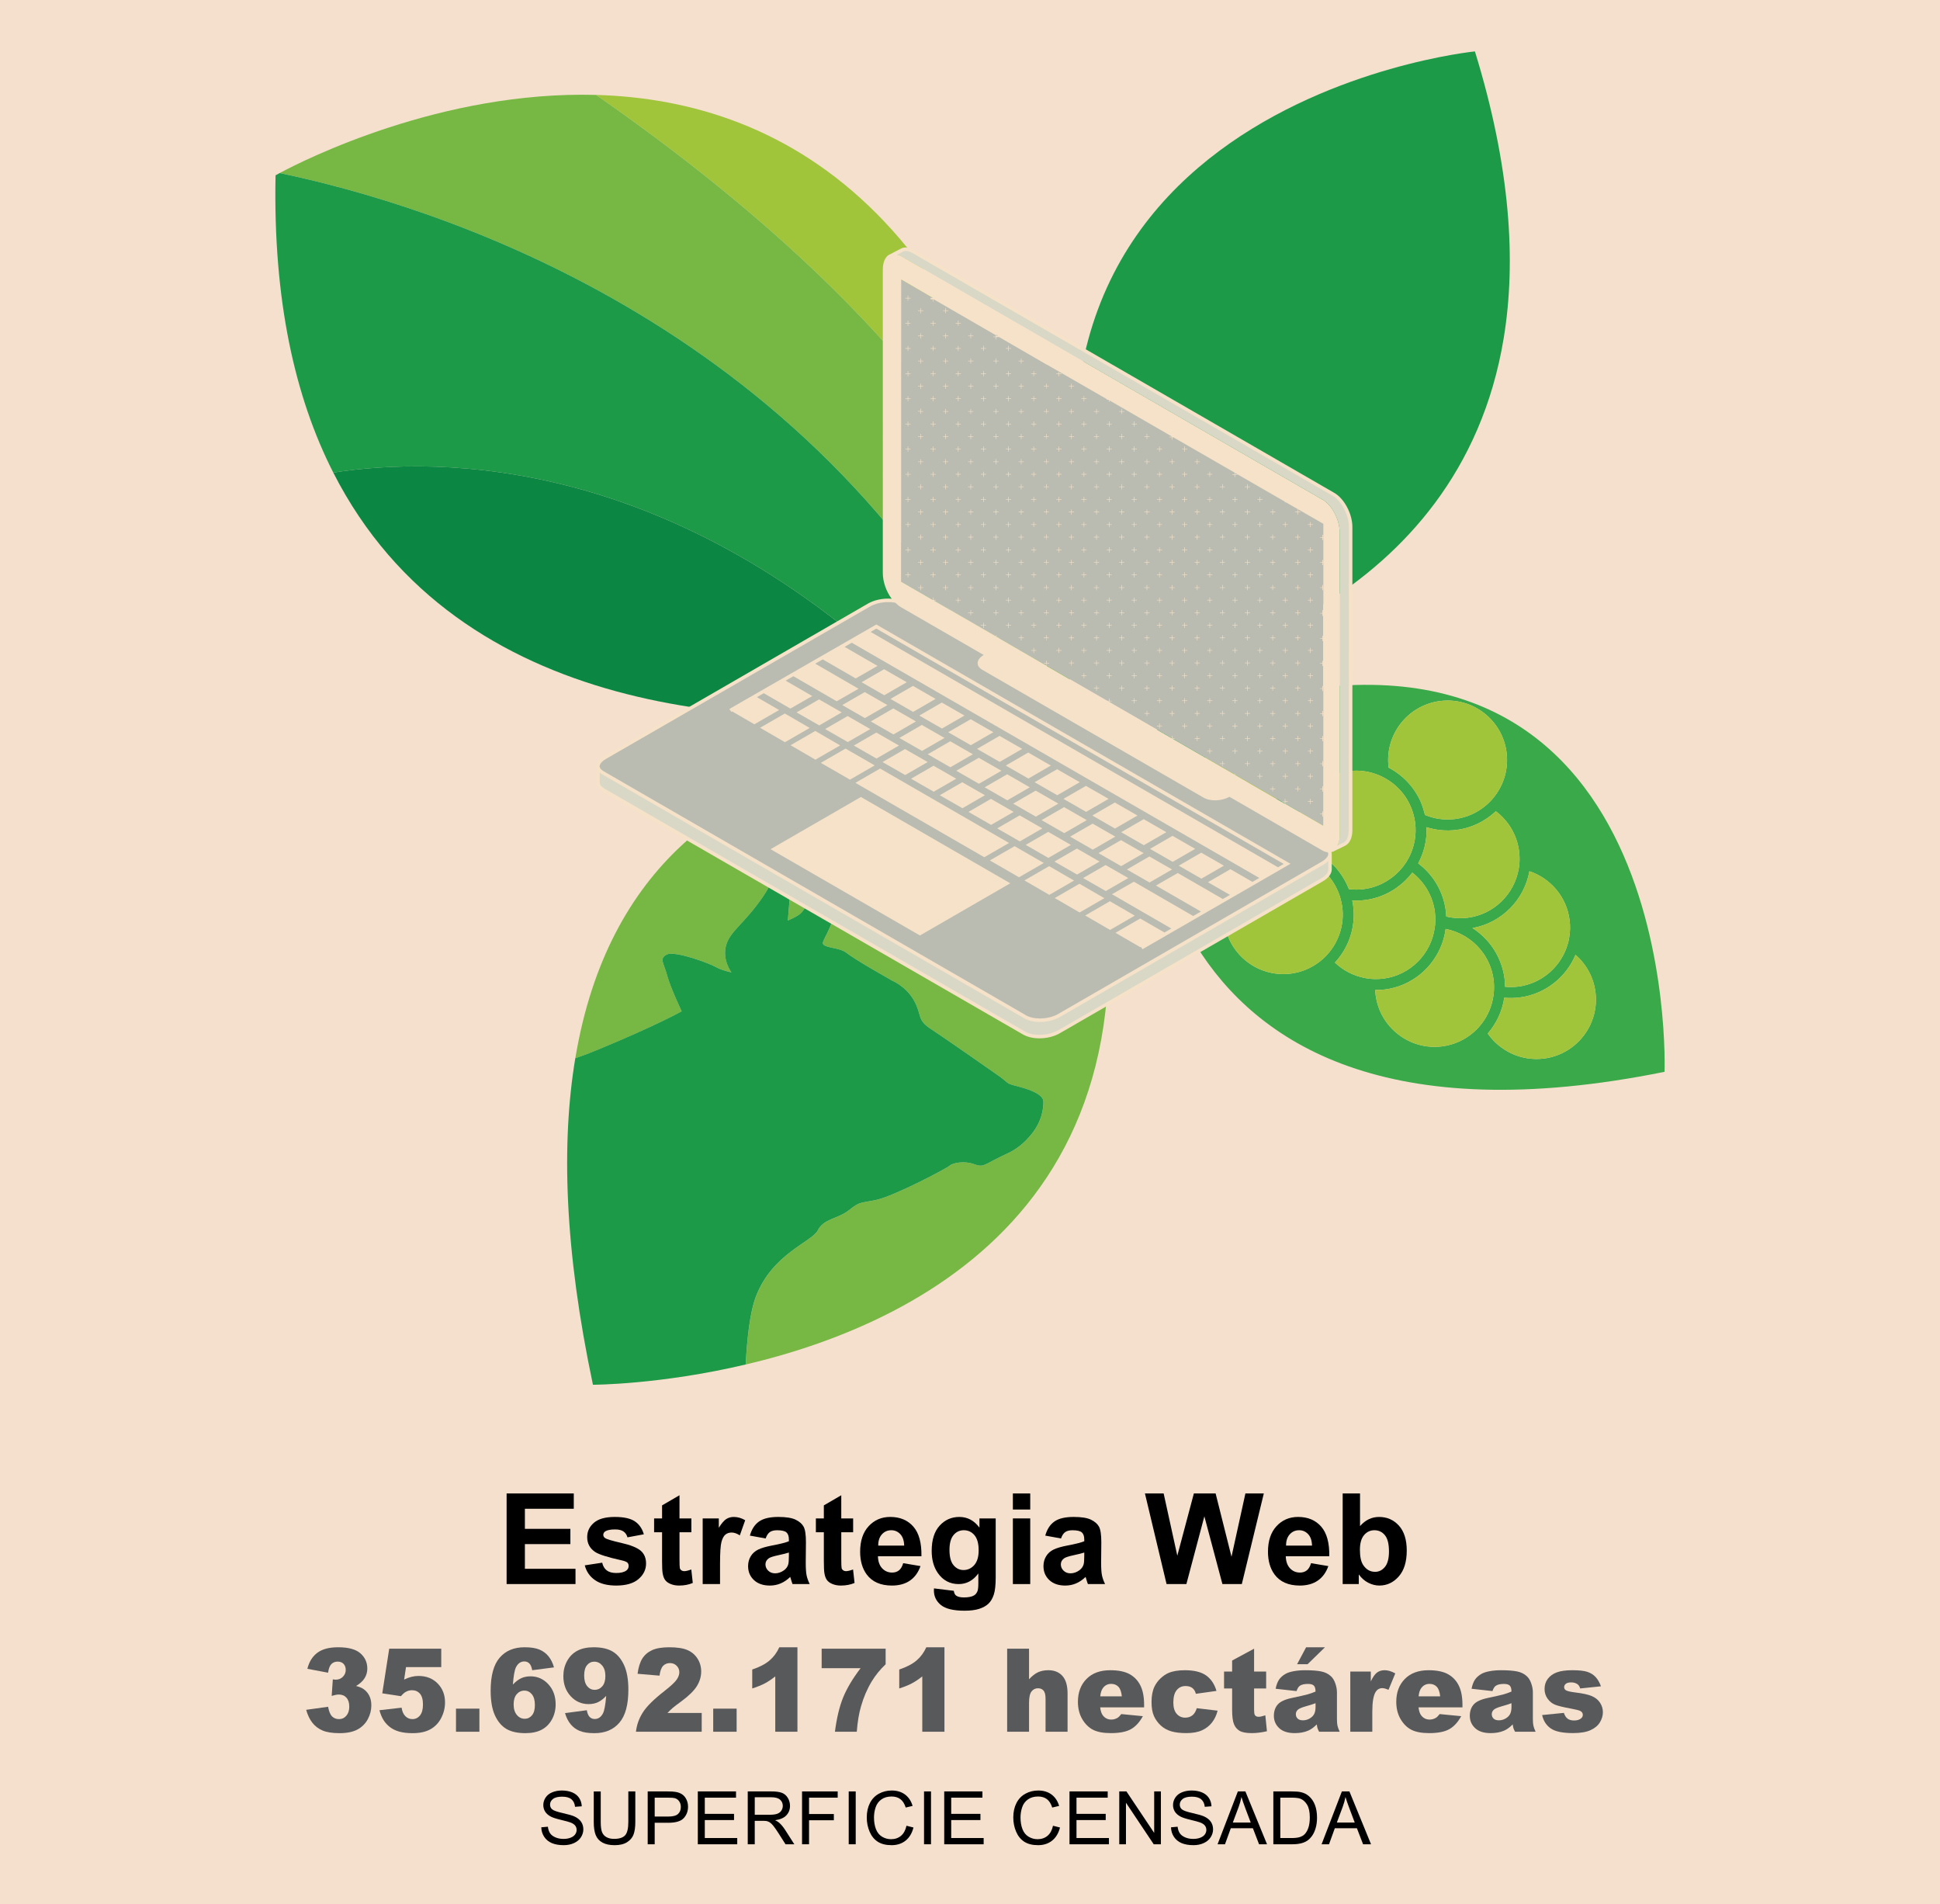
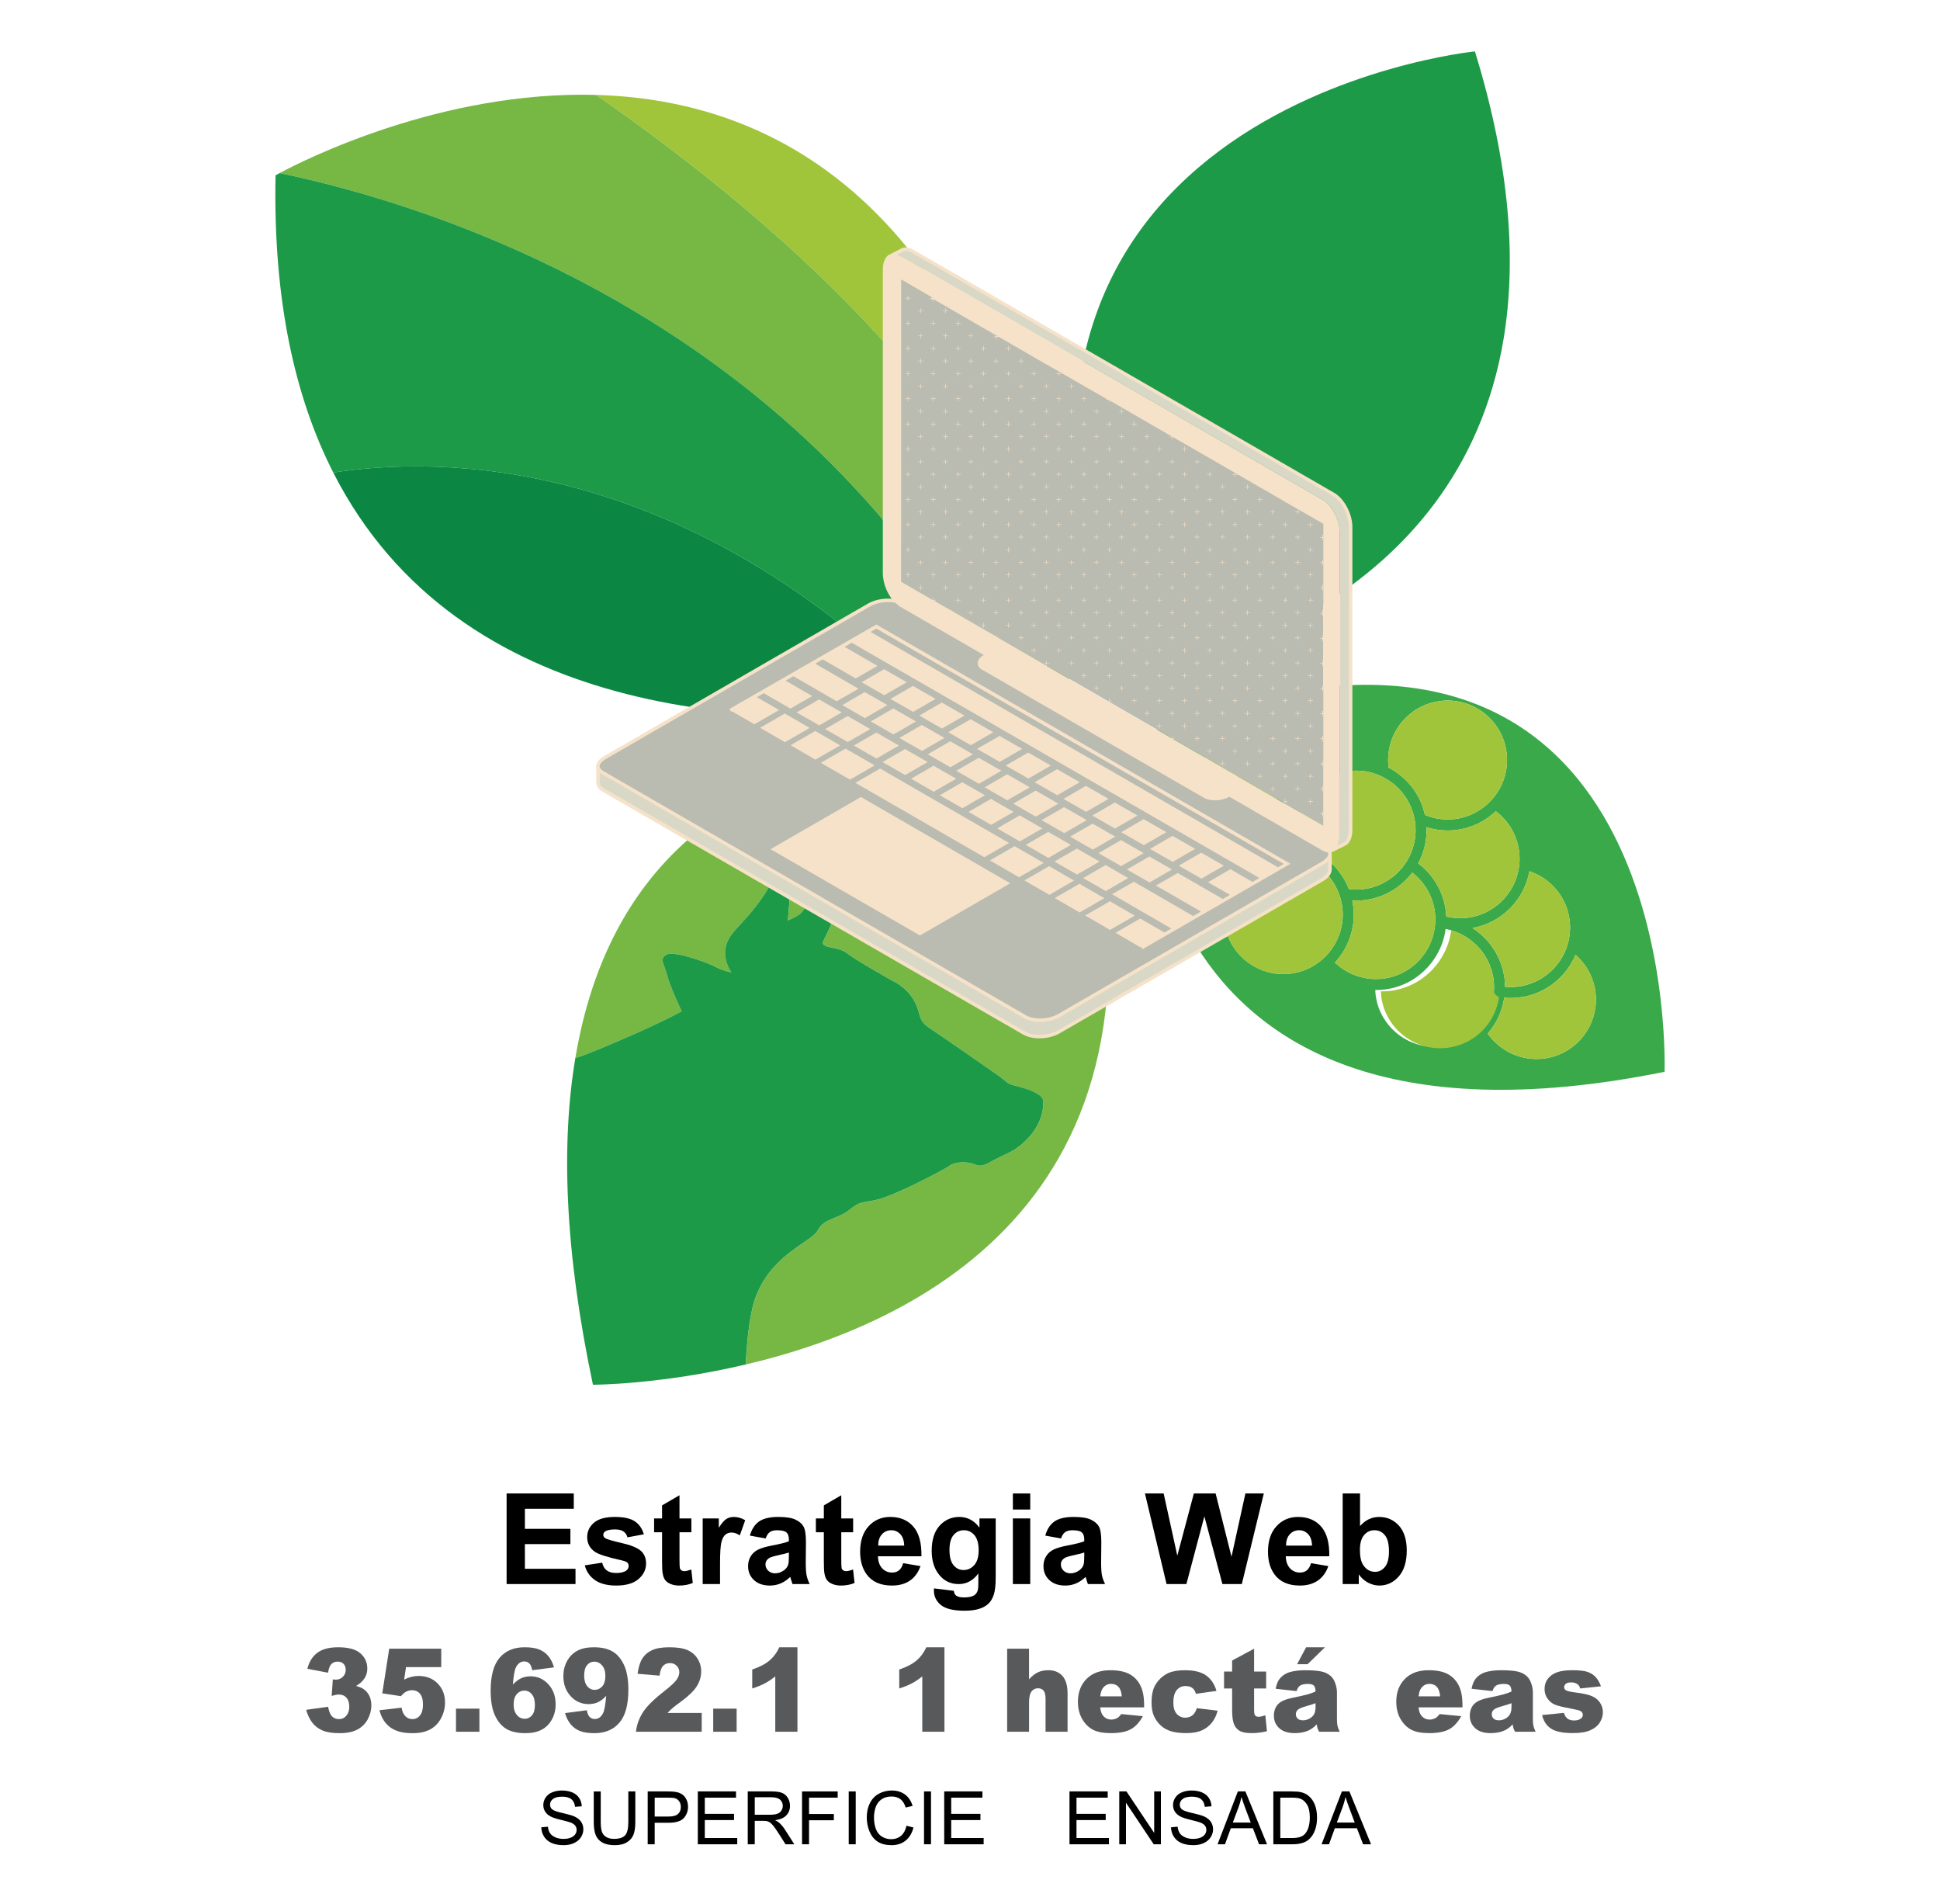
<svg xmlns="http://www.w3.org/2000/svg" xmlns:xlink="http://www.w3.org/1999/xlink" version="1.1" id="Layer_1" x="0px" y="0px" width="183.953px" height="180.5px" viewBox="0 0 183.953 180.5" enable-background="new 0 0 183.953 180.5" xml:space="preserve">
  <g>
    <defs>
      <rect id="SVGID_1_" width="183.953" height="180.5" />
    </defs>
    <clipPath id="SVGID_2_">
      <use xlink:href="#SVGID_1_" overflow="visible" />
    </clipPath>
-     <rect y="-0.001" clip-path="url(#SVGID_2_)" fill="#F5E0CD" width="183.953" height="180.5" />
  </g>
  <path fill="#76B843" d="M102.202,71.652c0,0-41.445-8.504-47.649,28.665c0.704-0.24,1.4-0.503,2.1-0.791  c5.652-2.339,7.985-3.657,7.985-3.657s-1.075-2.26-1.376-3.405c-0.3-1.139-0.799-1.594-0.025-1.979  c0.77-0.382,4.052,0.844,4.616,1.174c0.567,0.334,1.503,0.518,1.503,0.518s-0.893-1.18-0.504-2.563  c0.387-1.381,1.756-2.058,3.518-4.646c1.771-2.594,1.451-4.594,1.936-4.321c0.49,0.272,0.782,2.033,0.642,3.713  c-0.137,1.68-0.24,2.898-0.24,2.898s1.027-0.415,1.331-0.789c0.303-0.371,2.08-2.925,2.88-4.462c0.794-1.536,0.803-2.216,1.008-2.01  c0.203,0.213,0.233,1.986-0.409,5.205c-0.651,3.217-1.736,4.015-1.436,4.342c0.294,0.321,1.53,0.312,2.086,0.718  c1.158,0.848,2.792,1.756,4.458,2.715c0,0,1.302,0.534,2.051,1.883c0.748,1.342,0.268,1.809,1.524,2.64  c1.266,0.831,5.498,3.774,6.525,4.505c1.031,0.735,0.559,0.666,1.841,0.999c1.287,0.332,2.36,0.802,2.371,1.419  c0.012,0.61-0.105,1.957-1.316,3.323c-1.21,1.366-1.99,1.506-3.204,2.14c-1.214,0.627-1.257,0.764-2.084,0.465  c-0.821-0.301-1.93-0.151-2.292,0.158c-0.364,0.307-5.286,2.891-6.95,3.239c-1.666,0.347-1.52,0.144-2.595,0.979  c-1.077,0.841-2.398,0.801-2.947,1.902c-0.548,1.096-4.299,2.202-5.857,6.253c-0.584,1.52-0.841,3.919-0.982,6.47  C88.174,125.239,113.816,112.301,102.202,71.652" />
  <path fill="#1D9A48" d="M77.548,116.628c0.55-1.102,1.87-1.063,2.947-1.901c1.075-0.836,0.929-0.633,2.595-0.98  c1.664-0.348,6.586-2.932,6.95-3.238c0.361-0.312,1.471-0.459,2.292-0.158c0.827,0.299,0.87,0.162,2.084-0.465  c1.214-0.635,1.994-0.775,3.204-2.142c1.211-1.365,1.328-2.713,1.316-3.322c-0.011-0.616-1.084-1.088-2.371-1.42  c-1.282-0.332-0.81-0.264-1.84-0.998c-1.028-0.73-5.261-3.674-6.526-4.506c-1.257-0.83-0.776-1.298-1.524-2.64  c-0.749-1.347-2.051-1.881-2.051-1.881c-1.666-0.959-3.3-1.868-4.458-2.715c-0.555-0.407-1.792-0.398-2.086-0.719  c-0.301-0.326,0.784-1.125,1.436-4.345c0.643-3.216,0.612-4.989,0.409-5.201c-0.205-0.207-0.214,0.475-1.008,2.01  c-0.8,1.537-2.577,4.092-2.88,4.463c-0.304,0.374-1.331,0.789-1.331,0.789s0.103-1.219,0.239-2.899  c0.142-1.679-0.15-3.441-0.64-3.713c-0.485-0.273-0.166,1.727-1.937,4.322c-1.762,2.589-3.131,3.264-3.518,4.645  c-0.389,1.384,0.504,2.564,0.504,2.564s-0.936-0.188-1.503-0.52c-0.564-0.33-3.847-1.555-4.616-1.174  c-0.773,0.385-0.274,0.84,0.025,1.979c0.301,1.145,1.377,3.405,1.377,3.405s-2.333,1.318-7.987,3.656  c-0.698,0.29-1.395,0.551-2.099,0.791c-1.338,8.016-1.036,18.153,1.672,30.956c0,0,6.355-0.001,14.483-1.92  c0.143-2.551,0.398-4.952,0.982-6.471C73.249,118.829,77,117.725,77.548,116.628" />
  <path fill="#A0C53A" d="M56.523,8.998C88.981,31.559,98.736,51.246,101.3,63.539C94.672,20.314,74.364,9.5,56.523,8.998" />
  <path fill="#76B843" d="M56.523,8.998c-14.641-0.405-27.622,6.131-30.004,7.408c14.436,3.01,50.225,13.926,68.664,50.086  c3.957-0.652,6.365-1.28,6.365-1.28c-0.08-0.564-0.164-1.12-0.249-1.673C98.736,51.246,88.981,31.559,56.523,8.998" />
  <path fill="#1D9A48" d="M26.52,16.406c-0.257,0.137-0.392,0.212-0.392,0.212c-0.241,11.853,1.845,21.059,5.473,28.183  c9.717-1.525,33.289-1.916,57.175,22.556c2.413-0.254,4.577-0.563,6.408-0.864C76.744,30.332,40.955,19.416,26.52,16.406" />
  <path fill="#0B8743" d="M31.601,44.8c11.93,23.44,40.466,24.311,57.175,22.557C64.89,42.885,41.317,43.275,31.601,44.8" />
  <path fill="#1D9A48" d="M139.854,4.873c0,0-53.526,5.314-33.411,59.556c0,0,9.59-1.223,18.976-7.087  c7.603-4.76,15.066-12.573,17.164-25.278C143.788,24.745,143.218,15.795,139.854,4.873" />
  <path fill="#3AA949" d="M117.912,66.525c3.078,1.402,5.776,3.334,7.753,6.173c0.1,0.14,0.195,0.29,0.289,0.434  c0.094,0.151,0.193,0.289,0.287,0.442c0.507-0.235,1.061-0.399,1.646-0.47c1.005-0.132,1.979,0.02,2.856,0.384  c0.212,0.088,0.418,0.194,0.621,0.306c0.252,0.144,0.495,0.302,0.724,0.481c0.721,0.574,1.31,1.322,1.679,2.192  c0.021,0.044,0.038,0.091,0.056,0.132c0.069,0.179,0.132,0.358,0.184,0.545c0.02,0.053,0.032,0.101,0.043,0.158  c0.044,0.154,0.071,0.31,0.099,0.473c0.015,0.065,0.03,0.128,0.035,0.193c0,0.008,0.001,0.012,0.001,0.02  c0.151,1.175-0.079,2.316-0.589,3.3c-0.081,0.151-0.165,0.301-0.255,0.444c-0.095,0.146-0.199,0.291-0.305,0.43  c-0.05,0.056-0.095,0.111-0.145,0.165c-0.138,0.166-0.283,0.322-0.442,0.469c-0.14,0.134-0.284,0.258-0.436,0.371  c-0.768,0.586-1.685,0.992-2.711,1.121c-0.476,0.062-0.943,0.051-1.397-0.003c-0.223-0.569-0.516-1.1-0.873-1.575  c-0.104-0.139-0.211-0.273-0.324-0.412c-0.116-0.129-0.236-0.248-0.362-0.369c-0.875-0.848-1.971-1.452-3.174-1.731  c-0.077-0.258-0.133-0.521-0.17-0.793c-0.188-1.494,0.232-2.925,1.063-4.053c-0.089-0.168-0.178-0.336-0.278-0.5  c-0.098-0.154-0.197-0.301-0.295-0.451c-2.301-3.451-6.005-5.367-9.931-6.603c-1.641,0.533-3.339,1.146-5.1,1.844  c0,0-3.261,42.602,49.373,31.963C157.834,101.604,159.554,55.888,117.912,66.525 M148.832,87.225  c0.072,0.553,0.057,1.101-0.035,1.627c-0.023,0.178-0.065,0.354-0.109,0.527c-0.051,0.176-0.104,0.346-0.165,0.514  c-0.71,1.901-2.424,3.36-4.568,3.633c-0.422,0.051-0.839,0.055-1.245,0.017c-0.005-0.261-0.017-0.519-0.047-0.781  c-0.103-0.801-0.352-1.552-0.703-2.229c-0.082-0.161-0.167-0.314-0.263-0.458c-0.094-0.151-0.187-0.295-0.29-0.432  c-0.493-0.662-1.095-1.226-1.782-1.666c2.796-0.5,4.91-2.697,5.398-5.386C147.01,83.259,148.552,85.007,148.832,87.225   M144.084,81.314c0.004,0.176,0.004,0.35-0.012,0.521c-0.014,0.176-0.037,0.347-0.064,0.519c-0.409,2.383-2.33,4.328-4.847,4.646  c-0.506,0.065-0.999,0.053-1.478-0.013c-0.174-0.026-0.344-0.055-0.514-0.094c-0.013-0.004-0.022-0.006-0.036-0.009  c-0.009-0.182-0.02-0.362-0.042-0.548c-0.03-0.229-0.072-0.457-0.123-0.68c-0.368-1.567-1.272-2.892-2.495-3.812  c0.555-1.025,0.843-2.202,0.792-3.428c0.889,0.282,1.853,0.385,2.837,0.258c1.457-0.181,2.736-0.83,3.733-1.769  c1.174,0.883,2.007,2.221,2.206,3.792C144.068,80.906,144.083,81.109,144.084,81.314 M131.672,72.771  c0-0.004-0.002-0.008-0.002-0.015c-0.392-3.084,1.802-5.911,4.884-6.301c3.081-0.394,5.912,1.797,6.302,4.882  c0.201,1.571-0.273,3.073-1.194,4.225c-0.106,0.139-0.223,0.271-0.347,0.398c-0.129,0.131-0.264,0.26-0.406,0.38  c-0.803,0.688-1.809,1.158-2.937,1.3c-1.006,0.127-1.982-0.023-2.854-0.384c-0.025-0.112-0.057-0.218-0.089-0.322  c-0.045-0.184-0.101-0.359-0.165-0.534c-0.061-0.164-0.121-0.332-0.193-0.49C134.039,74.548,132.975,73.452,131.672,72.771   M110.701,79.802c0,0,2.685-13.116,8.574-7.535C125.166,77.852,114.572,81.763,110.701,79.802 M125.515,90.833  c-0.129,0.118-0.261,0.231-0.398,0.336c-0.768,0.592-1.692,0.997-2.722,1.127c-3.081,0.391-5.911-1.799-6.301-4.883  c-0.391-3.084,1.801-5.912,4.886-6.298c0.478-0.063,0.943-0.055,1.399,0.002c0.201,0.021,0.404,0.058,0.598,0.108  c0.237,0.054,0.473,0.12,0.691,0.206c0.713,0.269,1.363,0.678,1.91,1.194c0.124,0.121,0.244,0.246,0.358,0.379  c0.116,0.133,0.229,0.272,0.333,0.416c0.12,0.175,0.238,0.356,0.344,0.547c0.112,0.207,0.213,0.426,0.307,0.65  c0.072,0.191,0.142,0.383,0.193,0.583c0.074,0.255,0.13,0.521,0.164,0.794c0.216,1.682-0.346,3.287-1.394,4.465  C125.765,90.589,125.643,90.715,125.515,90.833 M129.423,92.713c-1.082-0.206-2.066-0.718-2.845-1.462  c1.299-1.401,1.993-3.349,1.731-5.388c-0.018-0.17-0.053-0.338-0.088-0.504c0.402,0.021,0.804,0.015,1.214-0.037  c1.097-0.137,2.094-0.543,2.941-1.128c0.148-0.105,0.289-0.212,0.426-0.326c0.148-0.117,0.283-0.24,0.421-0.369  c0.249-0.242,0.481-0.498,0.692-0.778c1.139,0.887,1.945,2.202,2.145,3.745v0.041c0.021,0.141,0.025,0.282,0.031,0.425  c0,0.053,0.005,0.109,0.005,0.168c0,0.116-0.001,0.233-0.006,0.35c-0.005,0.072-0.005,0.136-0.01,0.203  c-0.011,0.104-0.027,0.216-0.041,0.318c-0.347,2.45-2.296,4.473-4.866,4.799c-0.241,0.03-0.479,0.041-0.715,0.041  c-0.174,0-0.353-0.007-0.522-0.024C129.761,92.77,129.593,92.743,129.423,92.713 M140.155,97.443  c-0.123,0.134-0.25,0.26-0.388,0.381c-0.821,0.724-1.857,1.22-3.023,1.369c-3.082,0.395-5.915-1.798-6.307-4.882  c-0.018-0.155-0.025-0.31-0.031-0.465c0.296,0.005,0.598-0.008,0.9-0.043c2.561-0.323,4.598-2.073,5.432-4.35  c0.159-0.443,0.274-0.91,0.338-1.39h0.008c0.178,0.037,0.358,0.078,0.53,0.131c1.233,0.363,2.306,1.134,3.042,2.185  c0.104,0.147,0.202,0.301,0.286,0.46c0.095,0.163,0.182,0.337,0.26,0.513c0.209,0.484,0.356,0.993,0.423,1.539  c0.021,0.151,0.026,0.301,0.036,0.448c0.006,0.185,0.006,0.364-0.003,0.543c-0.007,0.177-0.023,0.351-0.051,0.521  c-0.138,0.957-0.517,1.847-1.081,2.599C140.405,97.154,140.284,97.304,140.155,97.443 M146.4,100.347  c-2.148,0.273-4.17-0.711-5.332-2.369c0.821-0.948,1.379-2.118,1.567-3.394c0.475,0.04,0.955,0.035,1.444-0.025  c2.45-0.312,4.419-1.921,5.314-4.044c1.003,0.876,1.708,2.105,1.889,3.529C151.679,97.13,149.481,99.956,146.4,100.347" />
  <path fill="#A0C53A" d="M149.395,90.514c-0.896,2.124-2.864,3.733-5.314,4.044c-0.489,0.061-0.97,0.065-1.444,0.022  c-0.188,1.278-0.746,2.448-1.567,3.396c1.162,1.658,3.185,2.643,5.332,2.369c3.081-0.391,5.278-3.217,4.883-6.303  C151.103,92.62,150.397,91.391,149.395,90.514" />
  <path fill="#A0C53A" d="M139.624,87.976c0.687,0.441,1.289,1.004,1.782,1.666c0.104,0.137,0.196,0.281,0.29,0.432  c0.096,0.144,0.181,0.298,0.264,0.458c0.351,0.677,0.599,1.428,0.702,2.229c0.03,0.263,0.042,0.521,0.048,0.781  c0.405,0.038,0.822,0.034,1.244-0.017c2.145-0.272,3.858-1.731,4.567-3.633c0.063-0.167,0.119-0.337,0.166-0.513  c0.044-0.174,0.086-0.35,0.109-0.528c0.092-0.526,0.107-1.074,0.035-1.626c-0.28-2.218-1.822-3.965-3.811-4.634  C144.534,85.279,142.42,87.476,139.624,87.976" />
-   <path fill="#A0C53A" d="M141.658,93.884c0.01-0.179,0.01-0.358,0.003-0.543c-0.01-0.147-0.015-0.297-0.036-0.448  c-0.066-0.545-0.214-1.055-0.423-1.539c-0.078-0.176-0.165-0.35-0.26-0.513c-0.084-0.159-0.183-0.313-0.286-0.46  c-0.736-1.051-1.809-1.822-3.042-2.185c-0.172-0.053-0.353-0.094-0.53-0.131h-0.008c-0.064,0.48-0.179,0.947-0.338,1.39  c-0.834,2.276-2.867,4.026-5.432,4.35c-0.303,0.035-0.604,0.048-0.9,0.044c0.006,0.155,0.014,0.308,0.031,0.464  c0.392,3.084,3.225,5.276,6.307,4.882c1.166-0.149,2.202-0.646,3.023-1.37c0.138-0.12,0.265-0.246,0.388-0.38  c0.129-0.139,0.25-0.289,0.371-0.439c0.564-0.753,0.943-1.643,1.081-2.6C141.635,94.234,141.651,94.061,141.658,93.884" />
+   <path fill="#A0C53A" d="M141.658,93.884c0.01-0.179,0.01-0.358,0.003-0.543c-0.01-0.147-0.015-0.297-0.036-0.448  c-0.066-0.545-0.214-1.055-0.423-1.539c-0.078-0.176-0.165-0.35-0.26-0.513c-0.084-0.159-0.183-0.313-0.286-0.46  c-0.736-1.051-1.809-1.822-3.042-2.185h-0.008c-0.064,0.48-0.179,0.947-0.338,1.39  c-0.834,2.276-2.867,4.026-5.432,4.35c-0.303,0.035-0.604,0.048-0.9,0.044c0.006,0.155,0.014,0.308,0.031,0.464  c0.392,3.084,3.225,5.276,6.307,4.882c1.166-0.149,2.202-0.646,3.023-1.37c0.138-0.12,0.265-0.246,0.388-0.38  c0.129-0.139,0.25-0.289,0.371-0.439c0.564-0.753,0.943-1.643,1.081-2.6C141.635,94.234,141.651,94.061,141.658,93.884" />
  <path fill="#A0C53A" d="M141.836,76.904c-0.998,0.938-2.278,1.588-3.733,1.77c-0.984,0.126-1.948,0.023-2.837-0.258  c0.051,1.225-0.237,2.402-0.792,3.427c1.223,0.92,2.127,2.246,2.495,3.813c0.051,0.224,0.093,0.45,0.123,0.681  c0.022,0.185,0.033,0.366,0.042,0.547c0.013,0.003,0.023,0.005,0.036,0.009c0.17,0.039,0.34,0.069,0.514,0.094  c0.479,0.066,0.972,0.078,1.478,0.014c2.517-0.319,4.438-2.264,4.847-4.646c0.027-0.173,0.051-0.343,0.064-0.518  c0.016-0.171,0.016-0.346,0.013-0.522c-0.002-0.205-0.017-0.408-0.042-0.618C143.843,79.126,143.01,77.788,141.836,76.904" />
  <path fill="#A0C53A" d="M131.174,92.769c2.57-0.325,4.519-2.348,4.866-4.798c0.014-0.103,0.03-0.214,0.041-0.318  c0.005-0.067,0.005-0.131,0.01-0.203c0.005-0.116,0.011-0.233,0.006-0.35c0-0.059-0.005-0.115-0.005-0.168  c-0.006-0.141-0.011-0.284-0.031-0.424v-0.041c-0.2-1.543-1.006-2.858-2.145-3.745c-0.211,0.28-0.443,0.536-0.692,0.778  c-0.138,0.129-0.272,0.252-0.421,0.37c-0.137,0.113-0.277,0.22-0.425,0.325c-0.849,0.585-1.846,0.991-2.942,1.128  c-0.41,0.052-0.812,0.059-1.214,0.037c0.035,0.166,0.07,0.334,0.088,0.504c0.263,2.041-0.433,3.986-1.731,5.388  c0.778,0.745,1.763,1.256,2.845,1.462c0.17,0.031,0.338,0.056,0.514,0.074c0.17,0.017,0.349,0.022,0.522,0.022  C130.695,92.81,130.933,92.8,131.174,92.769" />
  <path fill="#A0C53A" d="M134.863,76.4c0.064,0.175,0.12,0.352,0.165,0.534c0.032,0.106,0.063,0.21,0.089,0.323  c0.872,0.36,1.848,0.51,2.854,0.383c1.128-0.14,2.13-0.611,2.937-1.299c0.143-0.121,0.277-0.249,0.406-0.379  c0.124-0.128,0.239-0.261,0.347-0.399c0.921-1.15,1.396-2.653,1.194-4.225c-0.391-3.084-3.221-5.275-6.302-4.881  c-3.082,0.389-5.275,3.216-4.884,6.3c0,0.004,0.002,0.01,0.002,0.014c1.303,0.682,2.367,1.777,2.998,3.139  C134.742,76.068,134.803,76.236,134.863,76.4" />
  <path fill="#A0C53A" d="M123.491,74.4c0.097,0.149,0.197,0.297,0.295,0.454c0.101,0.161,0.189,0.329,0.278,0.497  c-0.83,1.128-1.251,2.559-1.063,4.053c0.037,0.271,0.093,0.535,0.17,0.793c1.203,0.279,2.298,0.885,3.173,1.731  c0.128,0.121,0.247,0.241,0.363,0.369c0.113,0.138,0.22,0.273,0.324,0.413c0.356,0.474,0.65,1.005,0.873,1.574  c0.454,0.054,0.922,0.064,1.397,0.004c1.026-0.13,1.943-0.535,2.711-1.121c0.151-0.115,0.296-0.238,0.436-0.372  c0.159-0.146,0.305-0.302,0.442-0.468c0.05-0.055,0.095-0.11,0.145-0.164c0.105-0.141,0.21-0.285,0.305-0.432  c0.089-0.143,0.173-0.293,0.254-0.443c0.511-0.985,0.742-2.125,0.59-3.301c0-0.008-0.001-0.012-0.001-0.021  c-0.004-0.064-0.021-0.128-0.035-0.192c-0.027-0.163-0.055-0.318-0.099-0.474c-0.011-0.056-0.023-0.104-0.043-0.158  c-0.052-0.185-0.114-0.366-0.184-0.542c-0.019-0.043-0.034-0.091-0.056-0.135c-0.369-0.87-0.958-1.617-1.679-2.191  c-0.229-0.181-0.472-0.338-0.724-0.48c-0.203-0.113-0.409-0.219-0.621-0.307c-0.878-0.363-1.852-0.517-2.857-0.384  c-0.586,0.07-1.139,0.234-1.646,0.47c-0.094-0.153-0.193-0.291-0.287-0.442c-0.094-0.144-0.19-0.294-0.289-0.434  c-1.977-2.839-4.675-4.771-7.753-6.173c-1.4,0.356-2.853,0.783-4.352,1.272C117.486,69.033,121.192,70.949,123.491,74.4" />
  <path fill="#A0C53A" d="M127.277,85.996c-0.034-0.273-0.09-0.539-0.164-0.795c-0.055-0.199-0.121-0.392-0.193-0.582  c-0.094-0.225-0.194-0.443-0.307-0.65c-0.105-0.192-0.224-0.373-0.344-0.548c-0.104-0.145-0.217-0.282-0.333-0.415  c-0.114-0.133-0.234-0.258-0.358-0.379c-0.547-0.519-1.198-0.927-1.909-1.195c-0.22-0.086-0.456-0.152-0.692-0.207  c-0.193-0.049-0.396-0.086-0.598-0.108c-0.455-0.057-0.922-0.064-1.399-0.002c-3.085,0.387-5.276,3.215-4.886,6.299  c0.39,3.084,3.22,5.271,6.301,4.883c1.029-0.13,1.954-0.535,2.722-1.127c0.138-0.106,0.27-0.219,0.398-0.336  c0.128-0.118,0.25-0.244,0.37-0.373C126.932,89.282,127.493,87.678,127.277,85.996" />
  <path fill="#A0C53A" d="M119.275,72.267c-5.89-5.581-8.574,7.535-8.574,7.535C114.574,81.763,125.166,77.852,119.275,72.267" />
  <path fill="#D9D8C7" d="M126.112,81.025v0.061v1.308c0.017,0.362-0.255,0.739-0.765,1.039l-24.9,14.381  c-0.512,0.302-1.203,0.466-1.896,0.466c-0.556,0-1.067-0.119-1.429-0.331L57.232,74.902c-0.33-0.195-0.511-0.435-0.527-0.721v-1.308  v-0.137c0.031,0.182,0.182,0.363,0.437,0.512l40.087,23.149c0.346,0.197,0.828,0.303,1.354,0.303c0.662,0,1.323-0.165,1.818-0.452  l25.021-14.455C125.828,81.582,126.068,81.281,126.112,81.025 M126.444,46.863L86.553,23.818c-0.225-0.135-0.436-0.195-0.646-0.195  c-0.152,0-0.286,0.031-0.421,0.105l-0.827,0.437c0.255-0.06,0.54-0.016,0.856,0.165l39.905,23.045  c0.888,0.512,1.609,1.896,1.609,3.084V79.22c0,0.663-0.225,1.127-0.571,1.325c0,0,0.014,0,0.014-0.016c0,0,0.017,0,1.023-0.512  h0.015c0.361-0.212,0.558-0.676,0.558-1.308V49.949C128.068,48.759,127.346,47.375,126.444,46.863" />
  <path fill="#BABBB1" d="M98.597,96.714c-0.525,0-1.006-0.104-1.353-0.301L57.142,73.248c-0.285-0.164-0.437-0.375-0.437-0.586  c0-0.285,0.257-0.601,0.692-0.856l25.021-14.457c0.495-0.284,1.155-0.449,1.818-0.449c0.525,0,1.007,0.104,1.354,0.3l40.088,23.149  c0.284,0.166,0.434,0.377,0.434,0.588c0,0.285-0.255,0.601-0.691,0.857L100.4,96.265C99.904,96.549,99.244,96.714,98.597,96.714" />
  <path fill="#BABBB1" d="M69.291,67.366l13.804-7.972l38.944,22.504l-13.804,7.973 M125.497,49.632L85.44,26.495v28.643  l40.042,23.136V49.632H125.497z" />
  <g>
    <defs>
      <rect id="SVGID_5_" x="56.478" y="23.458" width="71.807" height="74.973" />
    </defs>
    <clipPath id="SVGID_4_">
      <use xlink:href="#SVGID_5_" overflow="visible" />
    </clipPath>
    <path clip-path="url(#SVGID_4_)" fill="#F5E2C8" d="M92.808,71.836l2.15,1.23l-2.135,1.234l-2.15-1.234L92.808,71.836z    M93.395,75.385l-2.15-1.233l-2.135,1.233l2.15,1.233L93.395,75.385z M93.364,74.634l2.15,1.233l2.136-1.233l-2.15-1.234   L93.364,74.634z M96.115,76.965l-2.15-1.234l-2.135,1.234l2.15,1.232L96.115,76.965z M82.569,68.391l2.149,1.232l2.136-1.232   l-2.15-1.235L82.569,68.391z M87.967,71.503l2.15,1.233l2.135-1.233l-2.15-1.232L87.967,71.503z M83.109,71.909l2.135-1.233   l-2.149-1.233l-2.136,1.233L83.109,71.909z M85.276,69.955l2.15,1.232l2.133-1.232l-2.148-1.234L85.276,69.955z M108.446,80.875   l-2.151-1.234l-2.135,1.234l2.15,1.233L108.446,80.875z M96.071,76.182l2.15,1.234l2.134-1.234l-2.149-1.233L96.071,76.182z    M90.673,73.82l-2.151-1.232l-2.134,1.232l2.15,1.233L90.673,73.82z M98.763,77.746l2.151,1.233l2.134-1.233l-2.151-1.232   L98.763,77.746z M95.679,79.912l-12.224-7.056l-2.346,1.355l12.225,7.053L95.679,79.912z M101.469,79.31l2.15,1.235l2.136-1.235   l-2.151-1.233L101.469,79.31z M83.681,72.241l2.15,1.232l2.136-1.232l-2.15-1.233L83.681,72.241z M75.531,67.532l2.151,1.234   l2.134-1.234L77.667,66.3L75.531,67.532z M72.073,68.992l2.36,1.368l2.346-1.353l-2.361-1.369L72.073,68.992z M73.065,80.5   l14.164,8.182l8.569-4.948l-14.162-8.183L73.065,80.5z M89.905,69.413l2.15,1.232l2.136-1.232l-2.149-1.233L89.905,69.413z    M87.17,67.834l2.15,1.231l2.135-1.231l-2.15-1.234L87.17,67.834z M84.434,66.254l2.149,1.233l2.134-1.233l-2.148-1.233   L84.434,66.254z M95.364,72.572l2.149,1.234l2.136-1.234l-2.15-1.233L95.364,72.572z M92.643,70.992l2.15,1.234l2.135-1.234   l-2.149-1.232L92.643,70.992z M81.696,64.674l2.149,1.234l2.136-1.234l-2.15-1.235L81.696,64.674z M80.389,70.346l2.135-1.233   l-2.15-1.233l-2.136,1.233L80.389,70.346z M82.013,68.074l2.135-1.234l-2.149-1.233l-2.136,1.233L82.013,68.074z M98.838,78.529   l-2.15-1.234l-2.135,1.234l2.15,1.234L98.838,78.529z M98.102,74.152l2.149,1.233l2.135-1.233l-2.15-1.234L98.102,74.152z    M101.544,80.094l-2.149-1.235l-2.135,1.235l2.15,1.234L101.544,80.094z M106.987,83.237l-2.15-1.233l-2.135,1.233l2.149,1.233   L106.987,83.237z M104.265,81.674l-2.148-1.235l-2.135,1.235l2.148,1.232L104.265,81.674z M103.573,77.31l2.15,1.235l2.136-1.235   l-2.15-1.234L103.573,77.31z M111.137,82.424l-2.149-1.233l-2.136,1.233l2.15,1.234L111.137,82.424z M106.311,78.889l2.15,1.234   l2.136-1.234l-2.15-1.234L106.311,78.889z M100.838,75.73l2.15,1.234l2.135-1.234l-2.151-1.232L100.838,75.73z M109.047,80.47   l2.15,1.233l2.136-1.233l-2.15-1.234L109.047,80.47z M82.943,72.557l-2.767-1.594l-2.345,1.353l2.767,1.595L82.943,72.557z    M83.095,59.199l39.273,22.685l-14.044,8.106l-0.134-0.224l-0.061,0.03l-2.36-1.368l2.345-1.356l2.301,1.325l0.646-0.376   l-5.623-3.25l2.076-1.188l5.623,3.251l0.736-0.422l-4.271-2.465l2.076-1.189l4.27,2.467l0.676-0.391l-2.09-1.203l2.136-1.235   l2.09,1.205l0.647-0.376L80.764,60.929l-0.677,0.392l3.126,1.805l-2.074,1.188l-3.126-1.805l-0.707,0.406l4.105,2.377l-2.075,1.187   l-4.105-2.375l-0.736,0.421l2.526,1.459l-2.075,1.188l-2.526-1.458l-0.646,0.376l2.104,1.218l-2.346,1.353l-2.105-1.218   l-0.075,0.046l-0.074-0.121l-0.106-0.06l0.044-0.03l-0.044-0.076L83.095,59.199z M121.723,81.897L83.095,59.59l-0.541,0.314   l38.628,22.311L121.723,81.897z M74.961,70.646l2.359,1.369l2.346-1.353l-2.36-1.369L74.961,70.646z M105.242,85.433l-2.344,1.354   l2.359,1.369l2.346-1.353L105.242,85.433z M96.205,80.213l-2.345,1.354l2.767,1.596l2.346-1.355L96.205,80.213z M99.483,82.108   l-2.345,1.354l2.36,1.369l2.347-1.356L99.483,82.108z M128.233,49.949V78.71c0,0.689-0.241,1.218-0.646,1.443   c0,0-1.024,0.511-1.039,0.511c-0.09,0.06-0.195,0.092-0.3,0.104c0.016,0.062,0.03,0.106,0.03,0.166v0.077v0.059v1.311   c0.014,0.404-0.271,0.842-0.858,1.172l-24.899,14.38c-0.557,0.331-1.277,0.499-1.97,0.499c-0.572,0-1.112-0.123-1.519-0.348   l-39.892-23.03c-0.392-0.226-0.586-0.542-0.601-0.858v-1.307v-0.136c0-0.03-0.016-0.062-0.016-0.091   c0-0.347,0.286-0.724,0.768-0.992l25.02-14.456c0.525-0.302,1.218-0.467,1.895-0.467c0.121,0,0.241,0,0.347,0.016   c-0.512-0.677-0.843-1.608-0.843-2.437V25.549c0-0.617,0.181-1.098,0.513-1.354l1.156-0.603c0.15-0.091,0.315-0.134,0.497-0.134   c0.225,0,0.481,0.075,0.721,0.209l39.906,23.047C127.465,47.255,128.233,48.715,128.233,49.949 M125.947,81.628   c-0.119,0.12-0.269,0.225-0.436,0.331l-25.02,14.455c-0.527,0.301-1.219,0.467-1.896,0.467c-0.556,0-1.066-0.119-1.443-0.332   L57.066,73.384c-0.074-0.046-0.134-0.089-0.195-0.136v0.934c0,0.269,0.241,0.452,0.437,0.572l39.905,23.045   c0.346,0.194,0.813,0.3,1.354,0.3c0.646,0,1.308-0.166,1.804-0.451l24.899-14.383c0.438-0.238,0.692-0.569,0.677-0.856V81.628z    M125.947,80.95c0-0.044-0.014-0.104-0.045-0.149c-0.181-0.032-0.377-0.09-0.571-0.211l-8.751-5.055   c-0.721,0.406-1.805,0.453-2.436,0.09L93.124,63.486c-0.618-0.361-0.556-0.978,0.149-1.398l-7.847-4.53   c-0.183-0.103-0.362-0.255-0.527-0.419c-0.21-0.045-0.438-0.061-0.676-0.061c-0.634,0-1.264,0.15-1.731,0.422l-25.02,14.438   c-0.376,0.211-0.616,0.497-0.616,0.708c0,0.15,0.136,0.317,0.36,0.452l40.102,23.166c0.317,0.181,0.767,0.284,1.278,0.284   c0.633,0,1.263-0.151,1.73-0.42l25.021-14.455C125.722,81.447,125.947,81.176,125.947,80.95 M88.237,28.287v-0.045h0.225   l-3.007-1.746v28.642l2.992,1.729h0.03v-0.225h0.044v0.225h0.228v0.045h-0.211l5.908,3.414v-0.105h0.046v0.136l0.15,0.09h0.074   v0.045l4.496,2.604v-0.197h-0.224v-0.045h0.224v-0.226h0.047v0.226h0.224v0.045h-0.239v0.227h-0.015l5.712,3.309h0.211v-0.225   h0.046v0.225h0.225v0.044h-0.225v0.093l5.909,3.413v-0.21h0.046V70h0.225v0.045h-0.166l5.85,3.385v-0.077h0.045v0.106l0.211,0.121   h0.015v0.015l4.495,2.602v-0.165h-0.225v-0.044h0.225V75.73h0.045v0.227h0.227v0.045h-0.227v0.195l3.595,2.076v-1.084h-0.015v0.228   h-0.061v-0.228h-0.226v-0.045h0.226v-0.225h0.061v0.225h0.015v-2.332h-0.015v0.228h-0.061v-0.228h-0.226v-0.043h0.226v-0.242h0.061   v0.227h0.015v-2.332h-0.015v0.225h-0.061v-0.225h-0.226v-0.045h0.226v-0.228h0.061v0.228h0.015v-2.332h-0.015v0.226h-0.061v-0.226   h-0.226V70h0.226v-0.227h0.061V70h0.015v-2.332h-0.015v0.225h-0.061v-0.225h-0.226v-0.045h0.226v-0.228h0.061v0.228h0.015v-2.332   h-0.015v0.226h-0.061v-0.226h-0.226v-0.044h0.226v-0.227h0.061v0.227h0.015v-2.333h-0.015v0.225h-0.061v-0.225h-0.226v-0.045h0.226   v-0.226h0.061v0.226h0.015v-2.332h-0.015v0.227h-0.061v-0.227h-0.226v-0.045h0.226v-0.225h0.061v0.225h0.015v-2.331h-0.015v0.228   h-0.061v-0.228h-0.226v-0.046h0.226v-0.286h0.061v0.227h0.015v-2.332h-0.015v0.225h-0.061v-0.225h-0.226V55.68h0.226v-0.227h0.061   v0.227h0.015v-2.332h-0.015v0.225h-0.061v-0.225h-0.226v-0.045h0.226v-0.227h0.061v0.227h0.015v-2.332h-0.015v0.226h-0.061v-0.226   h-0.226v-0.045h0.226v-0.227h0.061v0.227h0.015v-1.264h0.016l-3.61-2.076v0.046h-0.045v-0.076l-4.721-2.722v0.136h0.226v0.044   h-0.226v0.226h-0.045v-0.226h-0.225V44.97h0.225v-0.167l-5.819-3.354h-0.089v0.226h-0.046v-0.226h-0.228v-0.047h0.228v-0.028   l-5.909-3.415v0.149h-0.046v-0.166l-0.09-0.045h-0.136v-0.045h0.046l-5.745-3.308v0.015h-0.045v-0.03l-4.495-2.602v0.029h-0.226   v0.225h-0.045v-0.225h-0.226v-0.045h0.226v-0.136l-5.879-3.399h-0.032v0.225h-0.044v-0.225h-0.225V28.287z M94.462,31.821h0.181   l-0.181-0.104V31.821z M105.152,66.465h-0.12l0.12,0.076V66.465z M127.903,49.949c0-1.114-0.707-2.469-1.534-2.949L86.463,23.954   c-0.195-0.105-0.391-0.165-0.556-0.165c-0.122,0-0.227,0.029-0.331,0.09l-0.512,0.27c0.15,0.031,0.315,0.091,0.466,0.182   l39.891,23.045c0.888,0.513,1.609,1.896,1.609,3.084v28.762c0,0.39-0.075,0.721-0.225,0.948c0.134-0.075,0.33-0.166,0.586-0.286   l0.03-0.016c0.3-0.18,0.466-0.602,0.466-1.157L127.903,49.949z M102.355,83.777l-2.346,1.356l2.361,1.369l2.346-1.356   L102.355,83.777z M116.055,82.063l-2.15-1.233l-2.136,1.233l2.15,1.234L116.055,82.063z M118.264,46.397h0.045v-0.226h0.227v-0.045   h-0.227v-0.226h-0.045v0.226h-0.225v0.045h0.225V46.397z M119.452,47.601h0.045v-0.226h0.226V47.33h-0.226v-0.227h-0.045v0.227   h-0.226v0.045h0.226V47.601z M117.076,47.601h0.046v-0.226h0.226V47.33h-0.226v-0.227h-0.046v0.227h-0.227v0.045h0.227V47.601z    M123.031,48.789h0.045v-0.227h0.226v-0.045h-0.226v-0.225h-0.045v0.225h-0.227v0.045h0.227V48.789z M120.655,48.789h0.045v-0.227   h0.227v-0.045H120.7v-0.225h-0.045v0.225h-0.226v0.045h0.226V48.789z M118.264,48.789h0.045v-0.227h0.227v-0.045h-0.227v-0.225   h-0.045v0.225h-0.225v0.045h0.225V48.789z M124.233,49.978h0.046v-0.226h0.226v-0.045h-0.226v-0.228h-0.046v0.228h-0.224v0.045   h0.224V49.978z M121.842,49.978h0.045v-0.226h0.227v-0.045h-0.227v-0.228h-0.045v0.228h-0.225v0.045h0.225V49.978z M119.452,49.978   h0.045v-0.226h0.226v-0.045h-0.226v-0.228h-0.045v0.228h-0.226v0.045h0.226V49.978z M117.076,49.978h0.046v-0.226h0.226v-0.045   h-0.226v-0.228h-0.046v0.228h-0.227v0.045h0.227V49.978z M123.031,51.167h0.045V50.94h0.226v-0.045h-0.226V50.67h-0.045v0.226   h-0.227v0.045h0.227V51.167z M120.655,51.167h0.045V50.94h0.227v-0.045H120.7V50.67h-0.045v0.226h-0.226v0.045h0.226V51.167z    M118.264,51.167h0.045V50.94h0.227v-0.045h-0.227V50.67h-0.045v0.226h-0.225v0.045h0.225V51.167z M124.233,52.369h0.046v-0.225   h0.226v-0.045h-0.226v-0.226h-0.046v0.226h-0.224v0.045h0.224V52.369z M121.842,52.369h0.045v-0.225h0.227v-0.045h-0.227v-0.226   h-0.045v0.226h-0.225v0.045h0.225V52.369z M119.452,52.369h0.045v-0.225h0.226v-0.045h-0.226v-0.226h-0.045v0.226h-0.226v0.045   h0.226V52.369z M117.076,52.369h0.046v-0.225h0.226v-0.045h-0.226v-0.226h-0.046v0.226h-0.227v0.045h0.227V52.369z M123.031,53.558   h0.045V53.33h0.226v-0.043h-0.226v-0.226h-0.045v0.226h-0.227v0.043h0.227V53.558z M120.655,53.558h0.045V53.33h0.227v-0.043H120.7   v-0.226h-0.045v0.226h-0.226v0.043h0.226V53.558z M118.264,53.558h0.045V53.33h0.227v-0.043h-0.227v-0.226h-0.045v0.226h-0.225   v0.043h0.225V53.558z M124.233,54.746h0.046v-0.226h0.226v-0.047h-0.226V54.25h-0.046v0.224h-0.224v0.047h0.224V54.746z    M121.842,54.746h0.045v-0.226h0.227v-0.047h-0.227V54.25h-0.045v0.224h-0.225v0.047h0.225V54.746z M119.452,54.746h0.045v-0.226   h0.226v-0.047h-0.226V54.25h-0.045v0.224h-0.226v0.047h0.226V54.746z M117.076,54.746h0.046v-0.226h0.226v-0.047h-0.226V54.25   h-0.046v0.224h-0.227v0.047h0.227V54.746z M123.031,55.949h0.045v-0.225h0.226V55.68h-0.226v-0.227h-0.045v0.227h-0.227v0.044   h0.227V55.949z M120.655,55.949h0.045v-0.225h0.227V55.68H120.7v-0.227h-0.045v0.227h-0.226v0.044h0.226V55.949z M118.264,55.949   h0.045v-0.225h0.227V55.68h-0.227v-0.227h-0.045v0.227h-0.225v0.044h0.225V55.949z M124.233,57.139h0.046v-0.227h0.226v-0.045   h-0.226v-0.225h-0.046v0.225h-0.224v0.045h0.224V57.139z M121.842,57.139h0.045v-0.227h0.227v-0.045h-0.227v-0.225h-0.045v0.225   h-0.225v0.045h0.225V57.139z M119.452,57.139h0.045v-0.227h0.226v-0.045h-0.226v-0.225h-0.045v0.225h-0.226v0.045h0.226V57.139z    M117.076,57.139h0.046v-0.227h0.226v-0.045h-0.226v-0.225h-0.046v0.225h-0.227v0.045h0.227V57.139z M123.031,58.326h0.045v-0.225   h0.226v-0.045h-0.226v-0.227h-0.045v0.227h-0.227v0.045h0.227V58.326z M120.655,58.326h0.045v-0.225h0.227v-0.045H120.7v-0.227   h-0.045v0.227h-0.226v0.045h0.226V58.326z M118.264,58.326h0.045v-0.225h0.227v-0.045h-0.227v-0.227h-0.045v0.227h-0.225v0.045   h0.225V58.326z M124.233,59.529h0.046v-0.224h0.226V59.26h-0.226v-0.227h-0.046v0.227h-0.224v0.046h0.224V59.529z M121.842,59.529   h0.045v-0.224h0.227V59.26h-0.227v-0.227h-0.045v0.227h-0.225v0.046h0.225V59.529z M119.452,59.529h0.045v-0.224h0.226V59.26   h-0.226v-0.227h-0.045v0.227h-0.226v0.046h0.226V59.529z M117.076,59.529h0.046v-0.224h0.226V59.26h-0.226v-0.227h-0.046v0.227   h-0.227v0.046h0.227V59.529z M123.031,60.719h0.045v-0.227h0.226v-0.045h-0.226v-0.226h-0.045v0.226h-0.227v0.045h0.227V60.719z    M120.655,60.719h0.045v-0.227h0.227v-0.045H120.7v-0.226h-0.045v0.226h-0.226v0.045h0.226V60.719z M118.264,60.719h0.045v-0.227   h0.227v-0.045h-0.227v-0.226h-0.045v0.226h-0.225v0.045h0.225V60.719z M124.233,61.907h0.046v-0.225h0.226v-0.046h-0.226V61.41   h-0.046v0.226h-0.224v0.046h0.224V61.907z M121.842,61.907h0.045v-0.225h0.227v-0.046h-0.227V61.41h-0.045v0.226h-0.225v0.046   h0.225V61.907z M119.452,61.907h0.045v-0.225h0.226v-0.046h-0.226V61.41h-0.045v0.226h-0.226v0.046h0.226V61.907z M117.076,61.907   h0.046v-0.225h0.226v-0.046h-0.226V61.41h-0.046v0.226h-0.227v0.046h0.227V61.907z M123.031,63.096h0.045v-0.227h0.226v-0.045   h-0.226v-0.225h-0.045v0.225h-0.227v0.045h0.227V63.096z M120.655,63.096h0.045v-0.227h0.227v-0.045H120.7v-0.225h-0.045v0.225   h-0.226v0.045h0.226V63.096z M118.264,63.096h0.045v-0.227h0.227v-0.045h-0.227v-0.225h-0.045v0.225h-0.225v0.045h0.225V63.096z    M124.233,64.298h0.046v-0.226h0.226v-0.045h-0.226v-0.224h-0.046v0.224h-0.224v0.045h0.224V64.298z M121.842,64.298h0.045v-0.226   h0.227v-0.045h-0.227v-0.224h-0.045v0.224h-0.225v0.045h0.225V64.298z M119.452,64.298h0.045v-0.226h0.226v-0.045h-0.226v-0.224   h-0.045v0.224h-0.226v0.045h0.226V64.298z M117.076,64.298h0.046v-0.226h0.226v-0.045h-0.226v-0.224h-0.046v0.224h-0.227v0.045   h0.227V64.298z M123.031,65.486h0.045v-0.224h0.226v-0.047h-0.226V64.99h-0.045v0.225h-0.227v0.047h0.227V65.486z M120.655,65.486   h0.045v-0.224h0.227v-0.047H120.7V64.99h-0.045v0.225h-0.226v0.047h0.226V65.486z M118.264,65.486h0.045v-0.224h0.227v-0.047   h-0.227V64.99h-0.045v0.225h-0.225v0.047h0.225V65.486z M124.233,66.676h0.046v-0.227h0.226v-0.044h-0.226v-0.226h-0.046v0.226   h-0.224v0.044h0.224V66.676z M121.842,66.676h0.045v-0.227h0.227v-0.044h-0.227v-0.226h-0.045v0.226h-0.225v0.044h0.225V66.676z    M119.452,66.676h0.045v-0.227h0.226v-0.044h-0.226v-0.226h-0.045v0.226h-0.226v0.044h0.226V66.676z M117.076,66.676h0.046v-0.227   h0.226v-0.044h-0.226v-0.226h-0.046v0.226h-0.227v0.044h0.227V66.676z M123.031,67.879h0.045v-0.226h0.226v-0.045h-0.226v-0.225   h-0.045v0.225h-0.227v0.045h0.227V67.879z M120.655,67.879h0.045v-0.226h0.227v-0.045H120.7v-0.225h-0.045v0.225h-0.226v0.045   h0.226V67.879z M118.264,67.879h0.045v-0.226h0.227v-0.045h-0.227v-0.225h-0.045v0.225h-0.225v0.045h0.225V67.879z M124.233,69.065   h0.046v-0.225h0.226v-0.045h-0.226V68.57h-0.046v0.226h-0.224v0.045h0.224V69.065z M121.842,69.065h0.045v-0.225h0.227v-0.045   h-0.227V68.57h-0.045v0.226h-0.225v0.045h0.225V69.065z M119.452,69.065h0.045v-0.225h0.226v-0.045h-0.226V68.57h-0.045v0.226   h-0.226v0.045h0.226V69.065z M117.076,69.065h0.046v-0.225h0.226v-0.045h-0.226V68.57h-0.046v0.226h-0.227v0.045h0.227V69.065z    M123.031,70.256h0.045v-0.227h0.226v-0.046h-0.226V69.76h-0.045v0.224h-0.227v0.046h0.227V70.256z M120.655,70.256h0.045v-0.227   h0.227v-0.046H120.7V69.76h-0.045v0.224h-0.226v0.046h0.226V70.256z M118.264,70.256h0.045v-0.227h0.227v-0.046h-0.227V69.76   h-0.045v0.224h-0.225v0.046h0.225V70.256z M124.233,71.459h0.046v-0.228h0.226v-0.044h-0.226v-0.225h-0.046v0.225h-0.224v0.044   h0.224V71.459z M121.842,71.459h0.045v-0.228h0.227v-0.044h-0.227v-0.225h-0.045v0.225h-0.225v0.044h0.225V71.459z M119.452,71.459   h0.045v-0.228h0.226v-0.044h-0.226v-0.225h-0.045v0.225h-0.226v0.044h0.226V71.459z M117.076,71.459h0.046v-0.228h0.226v-0.044   h-0.226v-0.225h-0.046v0.225h-0.227v0.044h0.227V71.459z M123.031,72.646h0.045v-0.225h0.226v-0.045h-0.226v-0.228h-0.045v0.228   h-0.227v0.045h0.227V72.646z M120.655,72.646h0.045v-0.225h0.227v-0.045H120.7v-0.228h-0.045v0.228h-0.226v0.045h0.226V72.646z    M118.264,72.646h0.045v-0.225h0.227v-0.045h-0.227v-0.228h-0.045v0.228h-0.225v0.045h0.225V72.646z M124.233,73.836h0.046v-0.225   h0.226v-0.047h-0.226v-0.226h-0.046v0.226h-0.224v0.047h0.224V73.836z M121.842,73.836h0.045v-0.225h0.227v-0.047h-0.227v-0.226   h-0.045v0.226h-0.225v0.047h0.225V73.836z M119.452,73.836h0.045v-0.225h0.226v-0.047h-0.226v-0.226h-0.045v0.226h-0.226v0.047   h0.226V73.836z M123.031,75.022h0.045v-0.225h0.226v-0.044h-0.226v-0.227h-0.045v0.227h-0.227v0.044h0.227V75.022z M120.655,75.022   h0.045v-0.225h0.227v-0.044H120.7v-0.227h-0.045v0.227h-0.226v0.044h0.226V75.022z M124.233,76.226h0.046v-0.224h0.226v-0.045   h-0.226V75.73h-0.046v0.227h-0.224v0.045h0.224V76.226z M107.528,40.44h0.046v-0.225h0.224V40.17h-0.224v-0.225h-0.046v0.225   h-0.226v0.046h0.226V40.44z M108.73,41.63h0.045v-0.228h0.227v-0.044h-0.227v-0.225h-0.045v0.225h-0.226v0.044h0.226V41.63z    M112.311,42.816h0.045v-0.225h0.225v-0.045h-0.225V42.32h-0.045v0.227h-0.226v0.045h0.226V42.816z M109.919,42.816h0.044v-0.225   h0.227v-0.045h-0.227V42.32h-0.044v0.227h-0.226v0.045h0.226V42.816z M107.528,42.816h0.046v-0.225h0.224v-0.045h-0.224V42.32   h-0.046v0.227h-0.226v0.045h0.226V42.816z M113.498,44.021h0.046v-0.226h0.225V43.75h-0.225v-0.228h-0.046v0.228h-0.227v0.045   h0.227V44.021z M111.107,44.021h0.046v-0.226h0.225V43.75h-0.225v-0.228h-0.046v0.228h-0.228v0.045h0.228V44.021z M108.73,44.021   h0.045v-0.226h0.227V43.75h-0.227v-0.228h-0.045v0.228h-0.226v0.045h0.226V44.021z M114.687,45.209h0.044v-0.226h0.227v-0.047   h-0.227v-0.224h-0.044v0.224h-0.226v0.047h0.226V45.209z M112.311,45.209h0.045v-0.226h0.225v-0.047h-0.225v-0.224h-0.045v0.224   h-0.226v0.047h0.226V45.209z M109.919,45.209h0.044v-0.226h0.227v-0.047h-0.227v-0.224h-0.044v0.224h-0.226v0.047h0.226V45.209z    M107.528,45.209h0.046v-0.226h0.224v-0.047h-0.224v-0.224h-0.046v0.224h-0.226v0.047h0.226V45.209z M115.873,46.397h0.046v-0.226   h0.226v-0.045h-0.21v-0.226h-0.046v0.226h-0.226v0.045h0.226v0.226H115.873z M113.498,46.397h0.046v-0.226h0.225v-0.045h-0.225   v-0.226h-0.046v0.226h-0.227v0.045h0.227V46.397z M111.107,46.397h0.046v-0.226h0.225v-0.045h-0.225v-0.226h-0.046v0.226h-0.228   v0.045h0.228V46.397z M108.73,46.397h0.045v-0.226h0.227v-0.045h-0.227v-0.226h-0.045v0.226h-0.226v0.045h0.226V46.397z    M114.687,47.601h0.044v-0.226h0.227V47.33h-0.227v-0.227h-0.044v0.227h-0.226v0.045h0.226V47.601z M112.311,47.601h0.045v-0.226   h0.225V47.33h-0.225v-0.227h-0.045v0.227h-0.226v0.045h0.226V47.601z M109.919,47.601h0.044v-0.226h0.227V47.33h-0.227v-0.227   h-0.044v0.227h-0.226v0.045h0.226V47.601z M107.528,47.601h0.046v-0.226h0.224V47.33h-0.224v-0.227h-0.046v0.227h-0.226v0.045   h0.226V47.601z M115.873,48.789h0.046v-0.227h0.226v-0.045h-0.21v-0.225h-0.046v0.225h-0.226v0.045h0.226v0.227H115.873z    M113.498,48.789h0.046v-0.227h0.225v-0.045h-0.225v-0.225h-0.046v0.225h-0.227v0.045h0.227V48.789z M111.107,48.789h0.046v-0.227   h0.225v-0.045h-0.225v-0.225h-0.046v0.225h-0.228v0.045h0.228V48.789z M108.73,48.789h0.045v-0.227h0.227v-0.045h-0.227v-0.225   h-0.045v0.225h-0.226v0.045h0.226V48.789z M114.687,49.978h0.044v-0.226h0.227v-0.045h-0.227v-0.228h-0.044v0.228h-0.226v0.045   h0.226V49.978z M112.311,49.978h0.045v-0.226h0.225v-0.045h-0.225v-0.228h-0.045v0.228h-0.226v0.045h0.226V49.978z M109.919,49.978   h0.044v-0.226h0.227v-0.045h-0.227v-0.228h-0.044v0.228h-0.226v0.045h0.226V49.978z M107.528,49.978h0.046v-0.226h0.224v-0.045   h-0.224v-0.228h-0.046v0.228h-0.226v0.045h0.226V49.978z M115.873,51.167h0.046V50.94h0.226v-0.045h-0.21V50.67h-0.046v0.226   h-0.226v0.045h0.226v0.227H115.873z M113.498,51.167h0.046V50.94h0.225v-0.045h-0.225V50.67h-0.046v0.226h-0.227v0.045h0.227   V51.167z M111.107,51.167h0.046V50.94h0.225v-0.045h-0.225V50.67h-0.046v0.226h-0.228v0.045h0.228V51.167z M108.73,51.167h0.045   V50.94h0.227v-0.045h-0.227V50.67h-0.045v0.226h-0.226v0.045h0.226V51.167z M114.687,52.369h0.044v-0.225h0.227v-0.045h-0.227   v-0.226h-0.044v0.226h-0.226v0.045h0.226V52.369z M112.311,52.369h0.045v-0.225h0.225v-0.045h-0.225v-0.226h-0.045v0.226h-0.226   v0.045h0.226V52.369z M109.919,52.369h0.044v-0.225h0.227v-0.045h-0.227v-0.226h-0.044v0.226h-0.226v0.045h0.226V52.369z    M107.528,52.369h0.046v-0.225h0.224v-0.045h-0.224v-0.226h-0.046v0.226h-0.226v0.045h0.226V52.369z M115.873,53.558h0.046V53.33   h0.226v-0.043h-0.21v-0.226h-0.046v0.226h-0.226v0.043h0.226v0.228H115.873z M113.498,53.558h0.046V53.33h0.225v-0.043h-0.225   v-0.226h-0.046v0.226h-0.227v0.043h0.227V53.558z M111.107,53.558h0.046V53.33h0.225v-0.043h-0.225v-0.226h-0.046v0.226h-0.228   v0.043h0.228V53.558z M108.73,53.558h0.045V53.33h0.227v-0.043h-0.227v-0.226h-0.045v0.226h-0.226v0.043h0.226V53.558z    M114.687,54.746h0.044v-0.226h0.227v-0.047h-0.227V54.25h-0.044v0.224h-0.226v0.047h0.226V54.746z M112.311,54.746h0.045v-0.226   h0.225v-0.047h-0.225V54.25h-0.045v0.224h-0.226v0.047h0.226V54.746z M109.919,54.746h0.044v-0.226h0.227v-0.047h-0.227V54.25   h-0.044v0.224h-0.226v0.047h0.226V54.746z M107.528,54.746h0.046v-0.226h0.224v-0.047h-0.224V54.25h-0.046v0.224h-0.226v0.047   h0.226V54.746z M115.873,55.949h0.046v-0.225h0.226V55.68h-0.21v-0.227h-0.046v0.227h-0.226v0.044h0.226v0.225H115.873z    M113.498,55.949h0.046v-0.225h0.225V55.68h-0.225v-0.227h-0.046v0.227h-0.227v0.044h0.227V55.949z M111.107,55.949h0.046v-0.225   h0.225V55.68h-0.225v-0.227h-0.046v0.227h-0.228v0.044h0.228V55.949z M108.73,55.949h0.045v-0.225h0.227V55.68h-0.227v-0.227   h-0.045v0.227h-0.226v0.044h0.226V55.949z M114.687,57.139h0.044v-0.227h0.227v-0.045h-0.227v-0.225h-0.044v0.225h-0.226v0.045   h0.226V57.139z M112.311,57.139h0.045v-0.227h0.225v-0.045h-0.225v-0.225h-0.045v0.225h-0.226v0.045h0.226V57.139z M109.919,57.139   h0.044v-0.227h0.227v-0.045h-0.227v-0.225h-0.044v0.225h-0.226v0.045h0.226V57.139z M107.528,57.139h0.046v-0.227h0.224v-0.045   h-0.224v-0.225h-0.046v0.225h-0.226v0.045h0.226V57.139z M115.873,58.326h0.046v-0.225h0.226v-0.045h-0.21v-0.227h-0.046v0.227   h-0.226v0.045h0.226v0.225H115.873z M113.498,58.326h0.046v-0.225h0.225v-0.045h-0.225v-0.227h-0.046v0.227h-0.227v0.045h0.227   V58.326z M111.107,58.326h0.046v-0.225h0.225v-0.045h-0.225v-0.227h-0.046v0.227h-0.228v0.045h0.228V58.326z M108.73,58.326h0.045   v-0.225h0.227v-0.045h-0.227v-0.227h-0.045v0.227h-0.226v0.045h0.226V58.326z M114.687,59.529h0.044v-0.224h0.227V59.26h-0.227   v-0.227h-0.044v0.227h-0.226v0.046h0.226V59.529z M112.311,59.529h0.045v-0.224h0.225V59.26h-0.225v-0.227h-0.045v0.227h-0.226   v0.046h0.226V59.529z M109.919,59.529h0.044v-0.224h0.227V59.26h-0.227v-0.227h-0.044v0.227h-0.226v0.046h0.226V59.529z    M107.528,59.529h0.046v-0.224h0.224V59.26h-0.224v-0.227h-0.046v0.227h-0.226v0.046h0.226V59.529z M115.873,60.719h0.046v-0.227   h0.226v-0.045h-0.21v-0.226h-0.046v0.226h-0.226v0.045h0.226v0.227H115.873z M113.498,60.719h0.046v-0.227h0.225v-0.045h-0.225   v-0.226h-0.046v0.226h-0.227v0.045h0.227V60.719z M111.107,60.719h0.046v-0.227h0.225v-0.045h-0.225v-0.226h-0.046v0.226h-0.228   v0.045h0.228V60.719z M108.73,60.719h0.045v-0.227h0.227v-0.045h-0.227v-0.226h-0.045v0.226h-0.226v0.045h0.226V60.719z    M114.687,61.907h0.044v-0.225h0.227v-0.046h-0.227V61.41h-0.044v0.226h-0.226v0.046h0.226V61.907z M112.311,61.907h0.045v-0.225   h0.225v-0.046h-0.225V61.41h-0.045v0.226h-0.226v0.046h0.226V61.907z M109.919,61.907h0.044v-0.225h0.227v-0.046h-0.227V61.41   h-0.044v0.226h-0.226v0.046h0.226V61.907z M107.528,61.907h0.046v-0.225h0.224v-0.046h-0.224V61.41h-0.046v0.226h-0.226v0.046   h0.226V61.907z M115.873,63.096h0.046v-0.227h0.226v-0.045h-0.21v-0.225h-0.046v0.225h-0.226v0.045h0.226v0.227H115.873z    M113.498,63.096h0.046v-0.227h0.225v-0.045h-0.225v-0.225h-0.046v0.225h-0.227v0.045h0.227V63.096z M111.107,63.096h0.046v-0.227   h0.225v-0.045h-0.225v-0.225h-0.046v0.225h-0.228v0.045h0.228V63.096z M108.73,63.096h0.045v-0.227h0.227v-0.045h-0.227v-0.225   h-0.045v0.225h-0.226v0.045h0.226V63.096z M114.687,64.298h0.044v-0.226h0.227v-0.045h-0.227v-0.224h-0.044v0.224h-0.226v0.045   h0.226V64.298z M112.311,64.298h0.045v-0.226h0.225v-0.045h-0.225v-0.224h-0.045v0.224h-0.226v0.045h0.226V64.298z M109.919,64.298   h0.044v-0.226h0.227v-0.045h-0.227v-0.224h-0.044v0.224h-0.226v0.045h0.226V64.298z M107.528,64.298h0.046v-0.226h0.224v-0.045   h-0.224v-0.224h-0.046v0.224h-0.226v0.045h0.226V64.298z M115.873,65.486h0.046v-0.224h0.226v-0.047h-0.21V64.99h-0.046v0.225   h-0.226v0.047h0.226v0.224H115.873z M113.498,65.486h0.046v-0.224h0.225v-0.047h-0.225V64.99h-0.046v0.225h-0.227v0.047h0.227   V65.486z M111.107,65.486h0.046v-0.224h0.225v-0.047h-0.225V64.99h-0.046v0.225h-0.228v0.047h0.228V65.486z M108.73,65.486h0.045   v-0.224h0.227v-0.047h-0.227V64.99h-0.045v0.225h-0.226v0.047h0.226V65.486z M114.687,66.676h0.044v-0.227h0.227v-0.044h-0.227   v-0.226h-0.044v0.226h-0.226v0.044h0.226V66.676z M112.311,66.676h0.045v-0.227h0.225v-0.044h-0.225v-0.226h-0.045v0.226h-0.226   v0.044h0.226V66.676z M109.919,66.676h0.044v-0.227h0.227v-0.044h-0.227v-0.226h-0.044v0.226h-0.226v0.044h0.226V66.676z    M107.528,66.676h0.046v-0.227h0.224v-0.044h-0.224v-0.226h-0.046v0.226h-0.226v0.044h0.226V66.676z M115.873,67.879h0.046v-0.226   h0.226v-0.045h-0.21v-0.225h-0.046v0.225h-0.226v0.045h0.226v0.226H115.873z M113.498,67.879h0.046v-0.226h0.225v-0.045h-0.225   v-0.225h-0.046v0.225h-0.227v0.045h0.227V67.879z M111.107,67.879h0.046v-0.226h0.225v-0.045h-0.225v-0.225h-0.046v0.225h-0.228   v0.045h0.228V67.879z M108.73,67.879h0.045v-0.226h0.227v-0.045h-0.227v-0.225h-0.045v0.225h-0.226v0.045h0.226V67.879z    M114.687,69.065h0.044v-0.225h0.227v-0.045h-0.227V68.57h-0.044v0.226h-0.226v0.045h0.226V69.065z M112.311,69.065h0.045v-0.225   h0.225v-0.045h-0.225V68.57h-0.045v0.226h-0.226v0.045h0.226V69.065z M109.919,69.065h0.044v-0.225h0.227v-0.045h-0.227V68.57   h-0.044v0.226h-0.226v0.045h0.226V69.065z M115.873,70.256h0.046v-0.227h0.226v-0.046h-0.21V69.76h-0.046v0.224h-0.226v0.046h0.226   v0.227H115.873z M113.498,70.256h0.046v-0.227h0.225v-0.046h-0.225V69.76h-0.046v0.224h-0.227v0.046h0.227V70.256z M114.687,71.459   h0.044v-0.228h0.227v-0.044h-0.227v-0.225h-0.044v0.225h-0.226v0.044h0.226V71.459z M115.873,72.646h0.046v-0.225h0.226v-0.045   h-0.21v-0.228h-0.046v0.228h-0.226v0.045h0.226v0.225H115.873z M100.386,35.672h0.046v-0.225h0.225v-0.047h-0.225v-0.224h-0.046   v0.224h-0.225v0.047h0.225V35.672z M97.996,35.672h0.045v-0.225h0.225v-0.047h-0.225v-0.224h-0.045v0.224H97.77v0.047h0.227V35.672   z M101.573,36.861h0.046v-0.226h0.227V36.59h-0.227v-0.226h-0.046v0.226h-0.224v0.045h0.224V36.861z M99.183,36.861h0.047v-0.226   h0.224V36.59h-0.209v-0.226h-0.046v0.226h-0.226v0.045h0.226v0.226H99.183z M102.761,38.051h0.046v-0.228h0.226v-0.045h-0.226   v-0.225h-0.046v0.225h-0.225v0.045h0.225V38.051z M100.386,38.051h0.046v-0.228h0.225v-0.045h-0.225v-0.225h-0.046v0.225h-0.225   v0.045h0.225V38.051z M97.996,38.051h0.045v-0.228h0.225v-0.045h-0.225v-0.225h-0.045v0.225H97.77v0.045h0.227V38.051z    M106.34,39.236h0.046v-0.21h0.225v-0.044h-0.225v-0.225h-0.046v0.225h-0.224v0.044h0.224V39.236z M103.95,39.236h0.045v-0.21   h0.226v-0.044h-0.226v-0.225h-0.045v0.225h-0.226v0.044h0.226V39.236z M101.573,39.236h0.046v-0.21h0.227v-0.044h-0.227v-0.225   h-0.046v0.225h-0.224v0.044h0.224V39.236z M99.183,39.236h0.047v-0.21h0.224v-0.044h-0.209v-0.225h-0.046v0.225h-0.226v0.044h0.226   v0.21H99.183z M105.152,40.44h0.046v-0.225h0.225V40.17h-0.225v-0.225h-0.046v0.225h-0.226v0.046h0.226V40.44z M102.761,40.44   h0.046v-0.225h0.226V40.17h-0.226v-0.225h-0.046v0.225h-0.225v0.046h0.225V40.44z M100.386,40.44h0.046v-0.225h0.225V40.17h-0.225   v-0.225h-0.046v0.225h-0.225v0.046h0.225V40.44z M97.996,40.44h0.045v-0.225h0.225V40.17h-0.225v-0.225h-0.045v0.225H97.77v0.046   h0.227V40.44z M106.34,41.63h0.046v-0.228h0.225v-0.044h-0.225v-0.225h-0.046v0.225h-0.224v0.044h0.224V41.63z M103.95,41.63h0.045   v-0.228h0.226v-0.044h-0.226v-0.225h-0.045v0.225h-0.226v0.044h0.226V41.63z M101.573,41.63h0.046v-0.228h0.227v-0.044h-0.227   v-0.225h-0.046v0.225h-0.224v0.044h0.224V41.63z M99.183,41.63h0.047v-0.228h0.224v-0.044h-0.209v-0.225h-0.046v0.225h-0.226v0.044   h0.226v0.228H99.183z M105.152,42.816h0.046v-0.225h0.225v-0.045h-0.225V42.32h-0.046v0.227h-0.226v0.045h0.226V42.816z    M102.761,42.816h0.046v-0.225h0.226v-0.045h-0.226V42.32h-0.046v0.227h-0.225v0.045h0.225V42.816z M100.386,42.816h0.046v-0.225   h0.225v-0.045h-0.225V42.32h-0.046v0.227h-0.225v0.045h0.225V42.816z M97.996,42.816h0.045v-0.225h0.225v-0.045h-0.225V42.32   h-0.045v0.227H97.77v0.045h0.227V42.816z M106.34,44.021h0.046v-0.226h0.225V43.75h-0.225v-0.228h-0.046v0.228h-0.224v0.045h0.224   V44.021z M103.95,44.021h0.045v-0.226h0.226V43.75h-0.226v-0.228h-0.045v0.228h-0.226v0.045h0.226V44.021z M101.573,44.021h0.046   v-0.226h0.227V43.75h-0.227v-0.228h-0.046v0.228h-0.224v0.045h0.224V44.021z M99.183,44.021h0.047v-0.226h0.224V43.75h-0.209   v-0.228h-0.046v0.228h-0.226v0.045h0.226v0.226H99.183z M105.152,45.209h0.046v-0.226h0.225v-0.047h-0.225v-0.224h-0.046v0.224   h-0.226v0.047h0.226V45.209z M102.761,45.209h0.046v-0.226h0.226v-0.047h-0.226v-0.224h-0.046v0.224h-0.225v0.047h0.225V45.209z    M100.386,45.209h0.046v-0.226h0.225v-0.047h-0.225v-0.224h-0.046v0.224h-0.225v0.047h0.225V45.209z M97.996,45.209h0.045v-0.226   h0.225v-0.047h-0.225v-0.224h-0.045v0.224H97.77v0.047h0.227V45.209z M106.34,46.397h0.046v-0.226h0.225v-0.045h-0.225v-0.226   h-0.046v0.226h-0.224v0.045h0.224V46.397z M103.95,46.397h0.045v-0.226h0.226v-0.045h-0.226v-0.226h-0.045v0.226h-0.226v0.045   h0.226V46.397z M101.573,46.397h0.046v-0.226h0.227v-0.045h-0.227v-0.226h-0.046v0.226h-0.224v0.045h0.224V46.397z M99.183,46.397   h0.047v-0.226h0.224v-0.045h-0.209v-0.226h-0.046v0.226h-0.226v0.045h0.226v0.226H99.183z M105.152,47.601h0.046v-0.226h0.225   V47.33h-0.225v-0.227h-0.046v0.227h-0.226v0.045h0.226V47.601z M102.761,47.601h0.046v-0.226h0.226V47.33h-0.226v-0.227h-0.046   v0.227h-0.225v0.045h0.225V47.601z M100.386,47.601h0.046v-0.226h0.225V47.33h-0.225v-0.227h-0.046v0.227h-0.225v0.045h0.225   V47.601z M97.996,47.601h0.045v-0.226h0.225V47.33h-0.225v-0.227h-0.045v0.227H97.77v0.045h0.227V47.601z M106.34,48.789h0.046   v-0.227h0.225v-0.045h-0.225v-0.225h-0.046v0.225h-0.224v0.045h0.224V48.789z M103.95,48.789h0.045v-0.227h0.226v-0.045h-0.226   v-0.225h-0.045v0.225h-0.226v0.045h0.226V48.789z M101.573,48.789h0.046v-0.227h0.227v-0.045h-0.227v-0.225h-0.046v0.225h-0.224   v0.045h0.224V48.789z M99.183,48.789h0.047v-0.227h0.224v-0.045h-0.209v-0.225h-0.046v0.225h-0.226v0.045h0.226v0.227H99.183z    M105.152,49.978h0.046v-0.226h0.225v-0.045h-0.225v-0.228h-0.046v0.228h-0.226v0.045h0.226V49.978z M102.761,49.978h0.046v-0.226   h0.226v-0.045h-0.226v-0.228h-0.046v0.228h-0.225v0.045h0.225V49.978z M100.386,49.978h0.046v-0.226h0.225v-0.045h-0.225v-0.228   h-0.046v0.228h-0.225v0.045h0.225V49.978z M97.996,49.978h0.045v-0.226h0.225v-0.045h-0.225v-0.228h-0.045v0.228H97.77v0.045h0.227   V49.978z M106.34,51.167h0.046V50.94h0.225v-0.045h-0.225V50.67h-0.046v0.226h-0.224v0.045h0.224V51.167z M103.95,51.167h0.045   V50.94h0.226v-0.045h-0.226V50.67h-0.045v0.226h-0.226v0.045h0.226V51.167z M101.573,51.167h0.046V50.94h0.227v-0.045h-0.227V50.67   h-0.046v0.226h-0.224v0.045h0.224V51.167z M99.183,51.167h0.047V50.94h0.224v-0.045h-0.209V50.67h-0.046v0.226h-0.226v0.045h0.226   v0.227H99.183z M105.152,52.369h0.046v-0.225h0.225v-0.045h-0.225v-0.226h-0.046v0.226h-0.226v0.045h0.226V52.369z M102.761,52.369   h0.046v-0.225h0.226v-0.045h-0.226v-0.226h-0.046v0.226h-0.225v0.045h0.225V52.369z M100.386,52.369h0.046v-0.225h0.225v-0.045   h-0.225v-0.226h-0.046v0.226h-0.225v0.045h0.225V52.369z M97.996,52.369h0.045v-0.225h0.225v-0.045h-0.225v-0.226h-0.045v0.226   H97.77v0.045h0.227V52.369z M106.34,53.558h0.046V53.33h0.225v-0.043h-0.225v-0.226h-0.046v0.226h-0.224v0.043h0.224V53.558z    M103.95,53.558h0.045V53.33h0.226v-0.043h-0.226v-0.226h-0.045v0.226h-0.226v0.043h0.226V53.558z M101.573,53.558h0.046V53.33   h0.227v-0.043h-0.227v-0.226h-0.046v0.226h-0.224v0.043h0.224V53.558z M99.183,53.558h0.047V53.33h0.224v-0.043h-0.209v-0.226   h-0.046v0.226h-0.226v0.043h0.226v0.228H99.183z M105.152,54.746h0.046v-0.226h0.225v-0.047h-0.225V54.25h-0.046v0.224h-0.226   v0.047h0.226V54.746z M102.761,54.746h0.046v-0.226h0.226v-0.047h-0.226V54.25h-0.046v0.224h-0.225v0.047h0.225V54.746z    M100.386,54.746h0.046v-0.226h0.225v-0.047h-0.225V54.25h-0.046v0.224h-0.225v0.047h0.225V54.746z M97.996,54.746h0.045v-0.226   h0.225v-0.047h-0.225V54.25h-0.045v0.224H97.77v0.047h0.227V54.746z M106.34,55.949h0.046v-0.225h0.225V55.68h-0.225v-0.227h-0.046   v0.227h-0.224v0.044h0.224V55.949z M103.95,55.949h0.045v-0.225h0.226V55.68h-0.226v-0.227h-0.045v0.227h-0.226v0.044h0.226V55.949   z M101.573,55.949h0.046v-0.225h0.227V55.68h-0.227v-0.227h-0.046v0.227h-0.224v0.044h0.224V55.949z M99.183,55.949h0.047v-0.225   h0.224V55.68h-0.209v-0.227h-0.046v0.227h-0.226v0.044h0.226v0.225H99.183z M105.152,57.139h0.046v-0.227h0.225v-0.045h-0.225   v-0.225h-0.046v0.225h-0.226v0.045h0.226V57.139z M102.761,57.139h0.046v-0.227h0.226v-0.045h-0.226v-0.225h-0.046v0.225h-0.225   v0.045h0.225V57.139z M100.386,57.139h0.046v-0.227h0.225v-0.045h-0.225v-0.225h-0.046v0.225h-0.225v0.045h0.225V57.139z    M97.996,57.139h0.045v-0.227h0.225v-0.045h-0.225v-0.225h-0.045v0.225H97.77v0.045h0.227V57.139z M106.34,58.326h0.046v-0.225   h0.225v-0.045h-0.225v-0.227h-0.046v0.227h-0.224v0.045h0.224V58.326z M103.95,58.326h0.045v-0.225h0.226v-0.045h-0.226v-0.227   h-0.045v0.227h-0.226v0.045h0.226V58.326z M101.573,58.326h0.046v-0.225h0.227v-0.045h-0.227v-0.227h-0.046v0.227h-0.224v0.045   h0.224V58.326z M99.183,58.326h0.047v-0.225h0.224v-0.045h-0.209v-0.227h-0.046v0.227h-0.226v0.045h0.226v0.225H99.183z    M105.152,59.529h0.046v-0.224h0.225V59.26h-0.225v-0.227h-0.046v0.227h-0.226v0.046h0.226V59.529z M102.761,59.529h0.046v-0.224   h0.226V59.26h-0.226v-0.227h-0.046v0.227h-0.225v0.046h0.225V59.529z M100.386,59.529h0.046v-0.224h0.225V59.26h-0.225v-0.227   h-0.046v0.227h-0.225v0.046h0.225V59.529z M97.996,59.529h0.045v-0.224h0.225V59.26h-0.225v-0.227h-0.045v0.227H97.77v0.046h0.227   V59.529z M106.34,60.719h0.046v-0.227h0.225v-0.045h-0.225v-0.226h-0.046v0.226h-0.224v0.045h0.224V60.719z M103.95,60.719h0.045   v-0.227h0.226v-0.045h-0.226v-0.226h-0.045v0.226h-0.226v0.045h0.226V60.719z M101.573,60.719h0.046v-0.227h0.227v-0.045h-0.227   v-0.226h-0.046v0.226h-0.224v0.045h0.224V60.719z M99.183,60.719h0.047v-0.227h0.224v-0.045h-0.209v-0.226h-0.046v0.226h-0.226   v0.045h0.226v0.227H99.183z M105.152,61.907h0.046v-0.225h0.225v-0.046h-0.225V61.41h-0.046v0.226h-0.226v0.046h0.226V61.907z    M102.761,61.907h0.046v-0.225h0.226v-0.046h-0.226V61.41h-0.046v0.226h-0.225v0.046h0.225V61.907z M100.386,61.907h0.046v-0.225   h0.225v-0.046h-0.225V61.41h-0.046v0.226h-0.225v0.046h0.225V61.907z M97.996,61.907h0.045v-0.225h0.225v-0.046h-0.225V61.41   h-0.045v0.226H97.77v0.046h0.227V61.907z M106.34,63.096h0.046v-0.227h0.225v-0.045h-0.225v-0.225h-0.046v0.225h-0.224v0.045h0.224   V63.096z M103.95,63.096h0.045v-0.227h0.226v-0.045h-0.226v-0.225h-0.045v0.225h-0.226v0.045h0.226V63.096z M101.573,63.096h0.046   v-0.227h0.227v-0.045h-0.227v-0.225h-0.046v0.225h-0.224v0.045h0.224V63.096z M105.152,64.298h0.046v-0.226h0.225v-0.045h-0.225   v-0.224h-0.046v0.224h-0.226v0.045h0.226V64.298z M102.761,64.298h0.046v-0.226h0.226v-0.045h-0.226v-0.224h-0.046v0.224h-0.225   v0.045h0.225V64.298z M106.34,65.486h0.046v-0.224h0.225v-0.047h-0.225V64.99h-0.046v0.225h-0.224v0.047h0.224V65.486z    M103.95,65.486h0.045v-0.224h0.226v-0.047h-0.226V64.99h-0.045v0.225h-0.226v0.047h0.226V65.486z M89.65,29.701h0.046v-0.227   h0.224V29.43h-0.224v-0.226H89.65v0.226h-0.227v0.044h0.227V29.701z M90.838,30.889h0.047v-0.225h0.225v-0.046h-0.225v-0.227   h-0.047v0.227h-0.225v0.046h0.225V30.889z M88.237,30.678h0.225v0.227h0.044v-0.227h0.228v-0.045h-0.228v-0.226h-0.044v0.226   h-0.225V30.678z M92.026,32.093h0.045v-0.226h0.226v-0.046h-0.226v-0.225h-0.045v0.225h-0.228v0.046h0.228V32.093z M89.65,32.093   h0.046v-0.226h0.224v-0.046h-0.224v-0.225H89.65v0.225h-0.227v0.046h0.227V32.093z M95.605,33.279h0.044v-0.225h0.227V33.01h-0.227   v-0.227h-0.044v0.227h-0.227v0.045h0.227V33.279z M93.229,33.279h0.045v-0.225H93.5V33.01h-0.227v-0.227h-0.045v0.227h-0.225v0.045   h0.225V33.279z M90.838,33.279h0.047v-0.225h0.225V33.01h-0.225v-0.227h-0.047v0.227h-0.225v0.045h0.225V33.279z M88.506,32.783   h-0.044v0.227h-0.225v0.045h0.225v0.225h0.044v-0.225h0.228V33.01h-0.228V32.783z M96.808,34.469h0.046v-0.225h0.225v-0.045h-0.225   v-0.226h-0.046v0.226h-0.227v0.045h0.227V34.469z M94.417,34.469h0.045v-0.225h0.226v-0.045h-0.226v-0.226h-0.045v0.226h-0.226   v0.045h0.226V34.469z M92.026,34.469h0.045v-0.225h0.226v-0.045h-0.226v-0.226h-0.045v0.226h-0.228v0.045h0.228V34.469z    M89.65,34.469h0.046v-0.225h0.224v-0.045h-0.224v-0.226H89.65v0.226h-0.227v0.045h0.227V34.469z M95.605,35.672h0.044v-0.225   h0.227v-0.047h-0.227v-0.224h-0.044v0.224h-0.227v0.047h0.227V35.672z M93.229,35.672h0.045v-0.225H93.5v-0.047h-0.227v-0.224   h-0.045v0.224h-0.225v0.047h0.225V35.672z M90.838,35.672h0.047v-0.225h0.225v-0.047h-0.225v-0.224h-0.047v0.224h-0.225v0.047   h0.225V35.672z M88.506,35.176h-0.044v0.224h-0.225v0.047h0.225v0.225h0.044v-0.225h0.228v-0.047h-0.228V35.176z M96.808,36.861   h0.046v-0.226h0.225V36.59h-0.225v-0.226h-0.046v0.226h-0.227v0.045h0.227V36.861z M94.417,36.861h0.045v-0.226h0.226V36.59h-0.226   v-0.226h-0.045v0.226h-0.226v0.045h0.226V36.861z M92.026,36.861h0.045v-0.226h0.226V36.59h-0.226v-0.226h-0.045v0.226h-0.228   v0.045h0.228V36.861z M89.65,36.861h0.046v-0.226h0.224V36.59h-0.224v-0.226H89.65v0.226h-0.227v0.045h0.227V36.861z    M95.605,38.051h0.044v-0.228h0.227v-0.045h-0.227v-0.225h-0.044v0.225h-0.227v0.045h0.227V38.051z M93.229,38.051h0.045v-0.228   H93.5v-0.045h-0.227v-0.225h-0.045v0.225h-0.225v0.045h0.225V38.051z M90.838,38.051h0.047v-0.228h0.225v-0.045h-0.225v-0.225   h-0.047v0.225h-0.225v0.045h0.225V38.051z M88.506,37.553h-0.044v0.225h-0.225v0.045h0.225v0.228h0.044v-0.228h0.228v-0.045h-0.228   V37.553z M96.808,39.236h0.046v-0.21h0.225v-0.044h-0.225v-0.225h-0.046v0.225h-0.227v0.044h0.227V39.236z M94.417,39.236h0.045   v-0.21h0.226v-0.044h-0.226v-0.225h-0.045v0.225h-0.226v0.044h0.226V39.236z M92.026,39.236h0.045v-0.21h0.226v-0.044h-0.226   v-0.225h-0.045v0.225h-0.228v0.044h0.228V39.236z M89.65,39.236h0.046v-0.21h0.224v-0.044h-0.224v-0.225H89.65v0.225h-0.227v0.044   h0.227V39.236z M95.605,40.44h0.044v-0.225h0.227V40.17h-0.227v-0.225h-0.044v0.225h-0.227v0.046h0.227V40.44z M93.229,40.44h0.045   v-0.225H93.5V40.17h-0.227v-0.225h-0.045v0.225h-0.225v0.046h0.225V40.44z M90.838,40.44h0.047v-0.225h0.225V40.17h-0.225v-0.225   h-0.047v0.225h-0.225v0.046h0.225V40.44z M88.506,39.945h-0.044v0.225h-0.225v0.046h0.225v0.225h0.044v-0.225h0.228V40.17h-0.228   V39.945z M96.808,41.63h0.046v-0.228h0.225v-0.044h-0.225v-0.225h-0.046v0.225h-0.227v0.044h0.227V41.63z M94.417,41.63h0.045   v-0.228h0.226v-0.044h-0.226v-0.225h-0.045v0.225h-0.226v0.044h0.226V41.63z M92.026,41.63h0.045v-0.228h0.226v-0.044h-0.226   v-0.225h-0.045v0.225h-0.228v0.044h0.228V41.63z M89.65,41.63h0.046v-0.228h0.224v-0.044h-0.224v-0.225H89.65v0.225h-0.227v0.044   h0.227V41.63z M95.605,42.816h0.044v-0.225h0.227v-0.045h-0.227V42.32h-0.044v0.227h-0.227v0.045h0.227V42.816z M93.229,42.816   h0.045v-0.225H93.5v-0.045h-0.227V42.32h-0.045v0.227h-0.225v0.045h0.225V42.816z M90.838,42.816h0.047v-0.225h0.225v-0.045h-0.225   V42.32h-0.047v0.227h-0.225v0.045h0.225V42.816z M88.506,42.32h-0.044v0.227h-0.225v0.045h0.225v0.225h0.044v-0.225h0.228v-0.045   h-0.228V42.32z M96.808,44.021h0.046v-0.226h0.225V43.75h-0.225v-0.228h-0.046v0.228h-0.227v0.045h0.227V44.021z M94.417,44.021   h0.045v-0.226h0.226V43.75h-0.226v-0.228h-0.045v0.228h-0.226v0.045h0.226V44.021z M92.026,44.021h0.045v-0.226h0.226V43.75h-0.226   v-0.228h-0.045v0.228h-0.228v0.045h0.228V44.021z M89.65,44.021h0.046v-0.226h0.224V43.75h-0.224v-0.228H89.65v0.228h-0.227v0.045   h0.227V44.021z M95.605,45.209h0.044v-0.226h0.227v-0.047h-0.227v-0.224h-0.044v0.224h-0.227v0.047h0.227V45.209z M93.229,45.209   h0.045v-0.226H93.5v-0.047h-0.227v-0.224h-0.045v0.224h-0.225v0.047h0.225V45.209z M90.838,45.209h0.047v-0.226h0.225v-0.047   h-0.225v-0.224h-0.047v0.224h-0.225v0.047h0.225V45.209z M88.506,44.713h-0.044v0.224h-0.225v0.047h0.225v0.226h0.044v-0.226h0.228   v-0.047h-0.228V44.713z M96.808,46.397h0.046v-0.226h0.225v-0.045h-0.225v-0.226h-0.046v0.226h-0.227v0.045h0.227V46.397z    M94.417,46.397h0.045v-0.226h0.226v-0.045h-0.226v-0.226h-0.045v0.226h-0.226v0.045h0.226V46.397z M92.026,46.397h0.045v-0.226   h0.226v-0.045h-0.226v-0.226h-0.045v0.226h-0.228v0.045h0.228V46.397z M89.65,46.397h0.046v-0.226h0.224v-0.045h-0.224v-0.226   H89.65v0.226h-0.227v0.045h0.227V46.397z M95.605,47.601h0.044v-0.226h0.227V47.33h-0.227v-0.227h-0.044v0.227h-0.227v0.045h0.227   V47.601z M93.229,47.601h0.045v-0.226H93.5V47.33h-0.227v-0.227h-0.045v0.227h-0.225v0.045h0.225V47.601z M90.838,47.601h0.047   v-0.226h0.225V47.33h-0.225v-0.227h-0.047v0.227h-0.225v0.045h0.225V47.601z M88.506,47.104h-0.044v0.227h-0.225v0.045h0.225v0.226   h0.044v-0.226h0.228V47.33h-0.228V47.104z M96.808,48.789h0.046v-0.227h0.225v-0.045h-0.225v-0.225h-0.046v0.225h-0.227v0.045   h0.227V48.789z M94.417,48.789h0.045v-0.227h0.226v-0.045h-0.226v-0.225h-0.045v0.225h-0.226v0.045h0.226V48.789z M92.026,48.789   h0.045v-0.227h0.226v-0.045h-0.226v-0.225h-0.045v0.225h-0.228v0.045h0.228V48.789z M89.65,48.789h0.046v-0.227h0.224v-0.045   h-0.224v-0.225H89.65v0.225h-0.227v0.045h0.227V48.789z M95.605,49.978h0.044v-0.226h0.227v-0.045h-0.227v-0.228h-0.044v0.228   h-0.227v0.045h0.227V49.978z M93.229,49.978h0.045v-0.226H93.5v-0.045h-0.227v-0.228h-0.045v0.228h-0.225v0.045h0.225V49.978z    M90.838,49.978h0.047v-0.226h0.225v-0.045h-0.225v-0.228h-0.047v0.228h-0.225v0.045h0.225V49.978z M88.506,49.479h-0.044v0.228   h-0.225v0.045h0.225v0.226h0.044v-0.226h0.228v-0.045h-0.228V49.479z M96.808,51.167h0.046V50.94h0.225v-0.045h-0.225V50.67h-0.046   v0.226h-0.227v0.045h0.227V51.167z M94.417,51.167h0.045V50.94h0.226v-0.045h-0.226V50.67h-0.045v0.226h-0.226v0.045h0.226V51.167z    M92.026,51.167h0.045V50.94h0.226v-0.045h-0.226V50.67h-0.045v0.226h-0.228v0.045h0.228V51.167z M89.65,51.167h0.046V50.94h0.224   v-0.045h-0.224V50.67H89.65v0.226h-0.227v0.045h0.227V51.167z M95.605,52.369h0.044v-0.225h0.227v-0.045h-0.227v-0.226h-0.044   v0.226h-0.227v0.045h0.227V52.369z M93.229,52.369h0.045v-0.225H93.5v-0.045h-0.227v-0.226h-0.045v0.226h-0.225v0.045h0.225V52.369   z M90.838,52.369h0.047v-0.225h0.225v-0.045h-0.225v-0.226h-0.047v0.226h-0.225v0.045h0.225V52.369z M88.506,51.873h-0.044v0.226   h-0.225v0.045h0.225v0.225h0.044v-0.225h0.228v-0.045h-0.228V51.873z M96.808,53.558h0.046V53.33h0.225v-0.043h-0.225v-0.226   h-0.046v0.226h-0.227v0.043h0.227V53.558z M94.417,53.558h0.045V53.33h0.226v-0.043h-0.226v-0.226h-0.045v0.226h-0.226v0.043h0.226   V53.558z M92.026,53.558h0.045V53.33h0.226v-0.043h-0.226v-0.226h-0.045v0.226h-0.228v0.043h0.228V53.558z M89.65,53.558h0.046   V53.33h0.224v-0.043h-0.224v-0.226H89.65v0.226h-0.227v0.043h0.227V53.558z M95.605,54.746h0.044v-0.226h0.227v-0.047h-0.227V54.25   h-0.044v0.224h-0.227v0.047h0.227V54.746z M93.229,54.746h0.045v-0.226H93.5v-0.047h-0.227V54.25h-0.045v0.224h-0.225v0.047h0.225   V54.746z M90.838,54.746h0.047v-0.226h0.225v-0.047h-0.225V54.25h-0.047v0.224h-0.225v0.047h0.225V54.746z M88.506,54.25h-0.044   v0.224h-0.225v0.047h0.225v0.226h0.044v-0.226h0.228v-0.047h-0.228V54.25z M96.808,55.949h0.046v-0.225h0.225V55.68h-0.225v-0.227   h-0.046v0.227h-0.227v0.044h0.227V55.949z M94.417,55.949h0.045v-0.225h0.226V55.68h-0.226v-0.227h-0.045v0.227h-0.226v0.044h0.226   V55.949z M92.026,55.949h0.045v-0.225h0.226V55.68h-0.226v-0.227h-0.045v0.227h-0.228v0.044h0.228V55.949z M89.65,55.949h0.046   v-0.225h0.224V55.68h-0.224v-0.227H89.65v0.227h-0.227v0.044h0.227V55.949z M95.605,57.139h0.044v-0.227h0.227v-0.045h-0.227   v-0.225h-0.044v0.225h-0.227v0.045h0.227V57.139z M93.229,57.139h0.045v-0.227H93.5v-0.045h-0.227v-0.225h-0.045v0.225h-0.225   v0.045h0.225V57.139z M90.838,57.139h0.047v-0.227h0.225v-0.045h-0.225v-0.225h-0.047v0.225h-0.225v0.045h0.225V57.139z    M96.808,58.326h0.046v-0.225h0.225v-0.045h-0.225v-0.227h-0.046v0.227h-0.227v0.045h0.227V58.326z M94.417,58.326h0.045v-0.225   h0.226v-0.045h-0.226v-0.227h-0.045v0.227h-0.226v0.045h0.226V58.326z M92.026,58.326h0.045v-0.225h0.226v-0.045h-0.226v-0.227   h-0.045v0.227h-0.228v0.045h0.228V58.326z M95.605,59.529h0.044v-0.224h0.227V59.26h-0.227v-0.227h-0.044v0.227h-0.227v0.046h0.227   V59.529z M93.229,59.529h0.045v-0.224H93.5V59.26h-0.227v-0.227h-0.045v0.227h-0.225v0.046h0.225V59.529z M96.808,60.719h0.046   v-0.227h0.225v-0.045h-0.225v-0.226h-0.046v0.226h-0.227v0.045h0.227V60.719z M86.117,28.016h-0.045v0.226h-0.227v0.045h0.227   v0.225h0.045v-0.225h0.225v-0.045h-0.225V28.016z M87.319,29.204h-0.044v0.226h-0.228v0.044h0.228v0.227h0.044v-0.227h0.227V29.43   h-0.227V29.204z M86.117,30.391h-0.045v0.227h-0.227v0.046h0.227v0.225h0.045v-0.225h0.225v-0.046h-0.225V30.391z M87.319,31.596   h-0.044v0.225h-0.228v0.046h0.228v0.226h0.044v-0.226h0.227v-0.046h-0.227V31.596z M86.117,32.783h-0.045v0.227h-0.227v0.045h0.227   v0.225h0.045v-0.225h0.225V33.01h-0.225V32.783z M87.319,33.973h-0.044v0.226h-0.228v0.045h0.228v0.225h0.044v-0.225h0.227v-0.045   h-0.227V33.973z M86.117,35.176h-0.045v0.224h-0.227v0.047h0.227v0.225h0.045v-0.225h0.225v-0.047h-0.225V35.176z M87.319,36.364   h-0.044v0.226h-0.228v0.045h0.228v0.226h0.044v-0.226h0.227V36.59h-0.227V36.364z M86.117,37.553h-0.045v0.225h-0.227v0.045h0.227   v0.228h0.045v-0.228h0.225v-0.045h-0.225V37.553z M87.319,38.74h-0.044v0.226h-0.228v0.047h0.228v0.223h0.044v-0.21h0.227v-0.044   h-0.227V38.74z M86.117,39.945h-0.045v0.225h-0.227v0.046h0.227v0.225h0.045v-0.225h0.225V40.17h-0.225V39.945z M87.319,41.133   h-0.044v0.225h-0.228v0.044h0.228v0.228h0.044v-0.228h0.227v-0.044h-0.227V41.133z M86.117,42.32h-0.045v0.227h-0.227v0.045h0.227   v0.225h0.045v-0.225h0.225v-0.045h-0.225V42.32z M87.319,43.522h-0.044v0.228h-0.228v0.045h0.228v0.226h0.044v-0.226h0.227V43.75   h-0.227V43.522z M86.117,44.713h-0.045v0.224h-0.227v0.047h0.227v0.226h0.045v-0.226h0.225v-0.047h-0.225V44.713z M87.319,45.901   h-0.044v0.226h-0.228v0.045h0.228v0.226h0.044v-0.226h0.227v-0.045h-0.227V45.901z M86.117,47.104h-0.045v0.227h-0.227v0.045h0.227   v0.226h0.045v-0.226h0.225V47.33h-0.225V47.104z M87.319,48.293h-0.044v0.225h-0.228v0.045h0.228v0.227h0.044v-0.227h0.227v-0.045   h-0.227V48.293z M86.117,49.479h-0.045v0.228h-0.227v0.045h0.227v0.226h0.045v-0.226h0.225v-0.045h-0.225V49.479z M87.319,50.67   h-0.044v0.226h-0.228v0.045h0.228v0.227h0.044V50.94h0.227v-0.045h-0.227V50.67z M86.117,51.873h-0.045v0.226h-0.227v0.045h0.227   v0.225h0.045v-0.225h0.225v-0.045h-0.225V51.873z M87.319,53.062h-0.044v0.226h-0.228v0.043h0.228v0.228h0.044V53.33h0.227v-0.043   h-0.227V53.062z M86.117,54.25h-0.045v0.224h-0.227v0.047h0.227v0.226h0.045v-0.226h0.225v-0.047h-0.225V54.25z M87.319,55.453   h-0.044v0.227h-0.228v0.044h0.228v0.225h0.044v-0.225h0.227V55.68h-0.227V55.453z" />
  </g>
  <g>
    <path d="M48.037,150.166v-8.59h6.369v1.453h-4.635v1.904h4.313v1.447h-4.313v2.338h4.799v1.447H48.037z" />
    <path d="M55.449,148.391l1.652-0.252c0.07,0.32,0.213,0.563,0.428,0.729s0.516,0.249,0.902,0.249c0.426,0,0.746-0.078,0.961-0.234   c0.145-0.109,0.217-0.256,0.217-0.439c0-0.125-0.039-0.229-0.117-0.311c-0.082-0.078-0.266-0.15-0.551-0.217   c-1.328-0.293-2.17-0.561-2.525-0.803c-0.492-0.336-0.738-0.803-0.738-1.4c0-0.539,0.213-0.992,0.639-1.359s1.086-0.551,1.98-0.551   c0.852,0,1.484,0.139,1.898,0.416s0.699,0.688,0.855,1.23l-1.553,0.287c-0.066-0.242-0.192-0.428-0.378-0.557   s-0.45-0.193-0.794-0.193c-0.434,0-0.744,0.061-0.932,0.182c-0.125,0.086-0.188,0.197-0.188,0.334c0,0.117,0.055,0.217,0.164,0.299   c0.148,0.109,0.661,0.264,1.538,0.463s1.489,0.443,1.837,0.732c0.344,0.293,0.516,0.701,0.516,1.225   c0,0.57-0.238,1.061-0.715,1.471s-1.182,0.615-2.115,0.615c-0.848,0-1.519-0.172-2.013-0.516S55.601,148.98,55.449,148.391z" />
    <path d="M65.556,143.943v1.313h-1.125v2.508c0,0.508,0.011,0.804,0.032,0.888s0.07,0.153,0.146,0.208s0.169,0.082,0.278,0.082   c0.152,0,0.373-0.053,0.662-0.158l0.141,1.277c-0.383,0.164-0.816,0.246-1.301,0.246c-0.297,0-0.564-0.05-0.803-0.149   s-0.413-0.229-0.524-0.387s-0.188-0.372-0.231-0.642c-0.035-0.191-0.053-0.578-0.053-1.16v-2.713h-0.756v-1.313h0.756v-1.236   l1.652-0.961v2.197H65.556z" />
    <path d="M68.275,150.166h-1.646v-6.223h1.529v0.885c0.262-0.418,0.497-0.693,0.706-0.826s0.446-0.199,0.712-0.199   c0.375,0,0.736,0.104,1.084,0.311l-0.51,1.436c-0.277-0.18-0.535-0.27-0.773-0.27c-0.23,0-0.426,0.063-0.586,0.19   s-0.286,0.356-0.378,0.688s-0.138,1.027-0.138,2.086V150.166z" />
    <path d="M72.599,145.842l-1.494-0.27c0.168-0.602,0.457-1.047,0.867-1.336s1.02-0.434,1.828-0.434c0.734,0,1.281,0.087,1.641,0.261   s0.612,0.395,0.759,0.662s0.22,0.759,0.22,1.474l-0.018,1.922c0,0.547,0.026,0.95,0.079,1.21s0.151,0.538,0.296,0.835h-1.629   c-0.043-0.109-0.096-0.271-0.158-0.486c-0.027-0.098-0.047-0.162-0.059-0.193c-0.281,0.273-0.582,0.479-0.902,0.615   s-0.662,0.205-1.025,0.205c-0.641,0-1.146-0.174-1.515-0.521s-0.554-0.787-0.554-1.318c0-0.352,0.084-0.665,0.252-0.94   s0.403-0.486,0.706-0.633s0.739-0.274,1.31-0.384c0.77-0.145,1.303-0.279,1.6-0.404v-0.164c0-0.316-0.078-0.542-0.234-0.677   s-0.451-0.202-0.885-0.202c-0.293,0-0.521,0.058-0.686,0.173S72.701,145.553,72.599,145.842z M74.802,147.178   c-0.211,0.07-0.545,0.154-1.002,0.252s-0.756,0.193-0.896,0.287c-0.215,0.152-0.322,0.346-0.322,0.58   c0,0.23,0.086,0.43,0.258,0.598s0.391,0.252,0.656,0.252c0.297,0,0.58-0.098,0.85-0.293c0.199-0.148,0.33-0.33,0.393-0.545   c0.043-0.141,0.064-0.408,0.064-0.803V147.178z" />
    <path d="M80.896,143.943v1.313h-1.125v2.508c0,0.508,0.011,0.804,0.032,0.888s0.07,0.153,0.146,0.208s0.169,0.082,0.278,0.082   c0.152,0,0.373-0.053,0.662-0.158l0.141,1.277c-0.383,0.164-0.816,0.246-1.301,0.246c-0.297,0-0.564-0.05-0.803-0.149   s-0.413-0.229-0.524-0.387s-0.188-0.372-0.231-0.642c-0.035-0.191-0.053-0.578-0.053-1.16v-2.713h-0.756v-1.313h0.756v-1.236   l1.652-0.961v2.197H80.896z" />
    <path d="M85.642,148.186l1.641,0.275c-0.211,0.602-0.544,1.06-0.999,1.374s-1.024,0.472-1.708,0.472   c-1.082,0-1.883-0.354-2.402-1.061c-0.41-0.566-0.615-1.281-0.615-2.145c0-1.031,0.27-1.839,0.809-2.423s1.221-0.876,2.045-0.876   c0.926,0,1.656,0.306,2.191,0.917s0.791,1.548,0.768,2.81h-4.125c0.012,0.488,0.145,0.868,0.398,1.14s0.57,0.407,0.949,0.407   c0.258,0,0.475-0.07,0.65-0.211S85.552,148.498,85.642,148.186z M85.736,146.521c-0.012-0.477-0.135-0.839-0.369-1.087   s-0.52-0.372-0.855-0.372c-0.359,0-0.656,0.131-0.891,0.393s-0.35,0.617-0.346,1.066H85.736z" />
    <path d="M88.56,150.576l1.881,0.229c0.031,0.219,0.104,0.369,0.217,0.451c0.156,0.117,0.402,0.176,0.738,0.176   c0.43,0,0.752-0.064,0.967-0.193c0.145-0.086,0.254-0.225,0.328-0.416c0.051-0.137,0.076-0.389,0.076-0.756v-0.908   c-0.492,0.672-1.113,1.008-1.863,1.008c-0.836,0-1.498-0.354-1.986-1.061c-0.383-0.559-0.574-1.254-0.574-2.086   c0-1.043,0.251-1.84,0.753-2.391s1.126-0.826,1.872-0.826c0.77,0,1.404,0.338,1.904,1.014v-0.873h1.541v5.584   c0,0.734-0.061,1.283-0.182,1.646s-0.291,0.648-0.51,0.855s-0.511,0.369-0.876,0.486s-0.827,0.176-1.386,0.176   c-1.055,0-1.803-0.181-2.244-0.542s-0.662-0.819-0.662-1.374C88.554,150.721,88.556,150.654,88.56,150.576z M90.031,146.926   c0,0.66,0.128,1.144,0.384,1.45s0.571,0.46,0.946,0.46c0.402,0,0.742-0.157,1.02-0.472s0.416-0.78,0.416-1.397   c0-0.645-0.133-1.123-0.398-1.436s-0.602-0.469-1.008-0.469c-0.395,0-0.72,0.153-0.976,0.46S90.031,146.297,90.031,146.926z" />
    <path d="M96.042,143.1v-1.523h1.646v1.523H96.042z M96.042,150.166v-6.223h1.646v6.223H96.042z" />
    <path d="M100.607,145.842l-1.494-0.27c0.168-0.602,0.457-1.047,0.867-1.336s1.02-0.434,1.828-0.434   c0.734,0,1.281,0.087,1.641,0.261s0.612,0.395,0.759,0.662s0.22,0.759,0.22,1.474l-0.018,1.922c0,0.547,0.026,0.95,0.079,1.21   s0.151,0.538,0.296,0.835h-1.629c-0.043-0.109-0.096-0.271-0.158-0.486c-0.027-0.098-0.047-0.162-0.059-0.193   c-0.281,0.273-0.582,0.479-0.902,0.615s-0.662,0.205-1.025,0.205c-0.641,0-1.146-0.174-1.515-0.521s-0.554-0.787-0.554-1.318   c0-0.352,0.084-0.665,0.252-0.94s0.403-0.486,0.706-0.633s0.739-0.274,1.31-0.384c0.77-0.145,1.303-0.279,1.6-0.404v-0.164   c0-0.316-0.078-0.542-0.234-0.677s-0.451-0.202-0.885-0.202c-0.293,0-0.521,0.058-0.686,0.173S100.708,145.553,100.607,145.842z    M102.81,147.178c-0.211,0.07-0.545,0.154-1.002,0.252s-0.756,0.193-0.896,0.287c-0.215,0.152-0.322,0.346-0.322,0.58   c0,0.23,0.086,0.43,0.258,0.598s0.391,0.252,0.656,0.252c0.297,0,0.58-0.098,0.85-0.293c0.199-0.148,0.33-0.33,0.393-0.545   c0.043-0.141,0.064-0.408,0.064-0.803V147.178z" />
    <path d="M110.615,150.166l-2.051-8.59h1.775l1.295,5.9l1.57-5.9h2.063l1.506,6l1.318-6h1.746l-2.086,8.59h-1.84l-1.711-6.422   l-1.705,6.422H110.615z" />
    <path d="M124.314,148.186l1.641,0.275c-0.211,0.602-0.544,1.06-0.999,1.374s-1.024,0.472-1.708,0.472   c-1.082,0-1.883-0.354-2.402-1.061c-0.41-0.566-0.615-1.281-0.615-2.145c0-1.031,0.27-1.839,0.809-2.423s1.221-0.876,2.045-0.876   c0.926,0,1.656,0.306,2.191,0.917s0.791,1.548,0.768,2.81h-4.125c0.012,0.488,0.145,0.868,0.398,1.14s0.57,0.407,0.949,0.407   c0.258,0,0.475-0.07,0.65-0.211S124.224,148.498,124.314,148.186z M124.408,146.521c-0.012-0.477-0.135-0.839-0.369-1.087   s-0.52-0.372-0.855-0.372c-0.359,0-0.656,0.131-0.891,0.393s-0.35,0.617-0.346,1.066H124.408z" />
    <path d="M127.314,150.166v-8.59h1.646v3.094c0.508-0.578,1.109-0.867,1.805-0.867c0.758,0,1.385,0.274,1.881,0.823   s0.744,1.337,0.744,2.364c0,1.063-0.253,1.881-0.759,2.455s-1.12,0.861-1.843,0.861c-0.355,0-0.706-0.089-1.052-0.267   s-0.644-0.44-0.894-0.788v0.914H127.314z M128.949,146.92c0,0.645,0.102,1.121,0.305,1.43c0.285,0.438,0.664,0.656,1.137,0.656   c0.363,0,0.673-0.155,0.929-0.466s0.384-0.8,0.384-1.468c0-0.711-0.129-1.224-0.387-1.538s-0.588-0.472-0.99-0.472   c-0.395,0-0.723,0.153-0.984,0.46S128.949,146.295,128.949,146.92z" />
  </g>
  <g>
    <path fill="#58595B" d="M31.11,158.569l-1.965-0.371c0.164-0.659,0.477-1.164,0.941-1.515s1.122-0.526,1.972-0.526   c0.977,0,1.682,0.191,2.118,0.575s0.653,0.865,0.653,1.445c0,0.34-0.089,0.648-0.266,0.924s-0.444,0.518-0.801,0.725   c0.289,0.075,0.51,0.163,0.663,0.263c0.249,0.161,0.441,0.374,0.579,0.637s0.207,0.577,0.207,0.942   c0,0.458-0.114,0.898-0.342,1.319c-0.228,0.42-0.556,0.745-0.985,0.972c-0.428,0.227-0.992,0.341-1.689,0.341   c-0.68,0-1.217-0.084-1.61-0.252c-0.393-0.168-0.716-0.415-0.969-0.738c-0.253-0.324-0.448-0.731-0.584-1.222l2.077-0.29   c0.082,0.44,0.208,0.746,0.38,0.916c0.172,0.17,0.391,0.255,0.656,0.255c0.279,0,0.511-0.107,0.696-0.322   c0.186-0.215,0.278-0.501,0.278-0.859c0-0.365-0.089-0.648-0.268-0.849s-0.421-0.301-0.727-0.301c-0.163,0-0.388,0.043-0.673,0.129   l0.107-1.563c0.116,0.018,0.206,0.027,0.271,0.027c0.272,0,0.499-0.091,0.681-0.274s0.273-0.399,0.273-0.65   c0-0.24-0.068-0.432-0.204-0.575s-0.323-0.215-0.561-0.215c-0.245,0-0.444,0.078-0.597,0.234S31.164,158.179,31.11,158.569z" />
    <path fill="#58595B" d="M36.906,156.292h4.934v1.746h-3.342l-0.178,1.182c0.231-0.115,0.46-0.201,0.686-0.258   s0.45-0.086,0.671-0.086c0.749,0,1.356,0.238,1.822,0.714s0.699,1.076,0.699,1.799c0,0.508-0.12,0.997-0.36,1.466   s-0.58,0.827-1.021,1.074s-1.004,0.371-1.691,0.371c-0.493,0-0.916-0.049-1.268-0.147c-0.352-0.099-0.651-0.246-0.898-0.44   c-0.247-0.195-0.447-0.417-0.6-0.664c-0.153-0.247-0.281-0.555-0.383-0.924l2.103-0.242c0.051,0.354,0.17,0.624,0.357,0.809   c0.187,0.184,0.41,0.276,0.668,0.276c0.289,0,0.528-0.115,0.717-0.346c0.189-0.231,0.283-0.576,0.283-1.034   c0-0.469-0.095-0.813-0.286-1.031s-0.444-0.328-0.76-0.328c-0.201,0-0.395,0.052-0.582,0.156c-0.14,0.075-0.293,0.211-0.459,0.408   l-1.771-0.269L36.906,156.292z" />
    <path fill="#58595B" d="M43.238,161.975h2.22v2.191h-2.22V161.975z" />
    <path fill="#58595B" d="M52.53,158.064l-2.066,0.269c-0.054-0.304-0.146-0.519-0.273-0.645s-0.285-0.188-0.472-0.188   c-0.336,0-0.599,0.179-0.786,0.537c-0.136,0.258-0.236,0.809-0.301,1.654c0.248-0.265,0.503-0.461,0.765-0.588   c0.262-0.127,0.564-0.191,0.908-0.191c0.667,0,1.23,0.25,1.691,0.752s0.691,1.137,0.691,1.907c0,0.519-0.116,0.994-0.35,1.423   c-0.233,0.43-0.556,0.755-0.969,0.975c-0.413,0.22-0.931,0.33-1.554,0.33c-0.749,0-1.349-0.134-1.801-0.403   s-0.814-0.697-1.084-1.286c-0.27-0.589-0.405-1.369-0.405-2.339c0-1.421,0.284-2.462,0.852-3.123   c0.568-0.661,1.355-0.991,2.362-0.991c0.595,0,1.065,0.073,1.411,0.218c0.345,0.145,0.632,0.357,0.859,0.636   C52.237,157.291,52.411,157.642,52.53,158.064z M48.703,161.572c0,0.426,0.102,0.76,0.306,1.002s0.454,0.362,0.75,0.362   c0.272,0,0.5-0.109,0.684-0.328s0.276-0.544,0.276-0.978c0-0.444-0.096-0.782-0.286-1.015s-0.427-0.349-0.709-0.349   c-0.289,0-0.532,0.113-0.727,0.338C48.801,160.831,48.703,161.153,48.703,161.572z" />
    <path fill="#58595B" d="M53.576,162.399l2.066-0.274c0.055,0.304,0.146,0.519,0.275,0.645c0.129,0.125,0.288,0.188,0.475,0.188   c0.333,0,0.594-0.177,0.781-0.532c0.136-0.261,0.238-0.814,0.306-1.66c-0.248,0.269-0.503,0.465-0.765,0.591   c-0.262,0.125-0.565,0.188-0.908,0.188c-0.67,0-1.236-0.25-1.697-0.752s-0.691-1.135-0.691-1.901c0-0.523,0.117-0.999,0.352-1.429   s0.558-0.754,0.97-0.975c0.411-0.22,0.928-0.331,1.551-0.331c0.749,0,1.349,0.135,1.801,0.406c0.453,0.27,0.814,0.7,1.084,1.289   c0.271,0.589,0.406,1.367,0.406,2.333c0,1.421-0.284,2.463-0.853,3.124c-0.568,0.661-1.355,0.991-2.362,0.991   c-0.595,0-1.065-0.073-1.408-0.217c-0.344-0.145-0.629-0.357-0.857-0.637S53.699,162.818,53.576,162.399z M57.403,158.886   c0-0.426-0.102-0.76-0.306-1.001s-0.452-0.363-0.745-0.363c-0.276,0-0.504,0.109-0.687,0.328s-0.273,0.546-0.273,0.983   c0,0.44,0.094,0.777,0.283,1.01s0.424,0.349,0.707,0.349c0.292,0,0.536-0.113,0.73-0.338S57.403,159.305,57.403,158.886z" />
    <path fill="#58595B" d="M66.537,164.166h-6.235c0.072-0.648,0.289-1.258,0.651-1.829c0.362-0.571,1.042-1.246,2.038-2.022   c0.609-0.476,0.999-0.838,1.168-1.085c0.17-0.247,0.255-0.481,0.255-0.704c0-0.24-0.084-0.445-0.252-0.615   c-0.168-0.17-0.38-0.255-0.635-0.255c-0.266,0-0.482,0.088-0.651,0.263s-0.281,0.485-0.339,0.929l-2.082-0.177   c0.082-0.616,0.231-1.097,0.449-1.442c0.218-0.346,0.525-0.611,0.921-0.795c0.396-0.185,0.945-0.277,1.646-0.277   c0.731,0,1.3,0.088,1.707,0.263c0.407,0.175,0.727,0.445,0.959,0.809c0.233,0.363,0.35,0.771,0.35,1.222   c0,0.48-0.134,0.938-0.401,1.375s-0.752,0.917-1.457,1.439c-0.418,0.304-0.698,0.518-0.839,0.639s-0.307,0.281-0.498,0.478h3.245   V164.166z" />
    <path fill="#58595B" d="M67.628,161.975h2.22v2.191h-2.22V161.975z" />
    <path fill="#58595B" d="M75.614,156.158v8.008h-2.102v-5.248c-0.34,0.272-0.669,0.492-0.987,0.661   c-0.318,0.168-0.717,0.33-1.197,0.483v-1.794c0.708-0.24,1.257-0.528,1.648-0.865c0.391-0.336,0.697-0.752,0.918-1.246H75.614z" />
-     <path fill="#58595B" d="M77.91,156.292h6.067v1.477c-0.527,0.501-0.968,1.044-1.321,1.627c-0.429,0.709-0.768,1.499-1.016,2.369   c-0.197,0.677-0.33,1.477-0.398,2.401H79.17c0.163-1.286,0.42-2.363,0.771-3.233s0.905-1.801,1.663-2.793H77.91V156.292z" />
    <path fill="#58595B" d="M89.554,156.158v8.008h-2.103v-5.248c-0.34,0.272-0.669,0.492-0.987,0.661s-0.717,0.33-1.196,0.483v-1.794   c0.707-0.24,1.257-0.528,1.647-0.865c0.392-0.336,0.697-0.752,0.919-1.246H89.554z" />
    <path fill="#58595B" d="M95.499,156.292h2.076v2.9c0.282-0.308,0.563-0.528,0.842-0.661c0.279-0.132,0.609-0.199,0.99-0.199   c0.564,0,1.01,0.181,1.334,0.542c0.325,0.362,0.487,0.917,0.487,1.665v3.625h-2.087v-3.137c0-0.358-0.063-0.611-0.188-0.76   c-0.126-0.149-0.303-0.223-0.53-0.223c-0.252,0-0.456,0.1-0.612,0.301c-0.157,0.201-0.235,0.561-0.235,1.08v2.739h-2.076V156.292z" />
    <path fill="#58595B" d="M108.485,161.856h-4.164c0.038,0.351,0.128,0.612,0.271,0.784c0.201,0.247,0.463,0.371,0.786,0.371   c0.204,0,0.397-0.054,0.582-0.161c0.112-0.068,0.232-0.188,0.362-0.36l2.046,0.199c-0.313,0.573-0.69,0.984-1.133,1.233   c-0.442,0.249-1.077,0.373-1.903,0.373c-0.718,0-1.282-0.106-1.694-0.319c-0.411-0.213-0.752-0.552-1.022-1.015   c-0.271-0.464-0.406-1.009-0.406-1.636c0-0.892,0.271-1.613,0.814-2.165c0.542-0.551,1.291-0.827,2.247-0.827   c0.775,0,1.388,0.124,1.837,0.371s0.791,0.605,1.025,1.074c0.235,0.469,0.353,1.08,0.353,1.832V161.856z M106.373,160.809   c-0.041-0.422-0.149-0.725-0.324-0.908s-0.405-0.274-0.691-0.274c-0.33,0-0.594,0.138-0.791,0.414   c-0.126,0.172-0.206,0.428-0.239,0.768H106.373z" />
    <path fill="#58595B" d="M113.48,161.932l1.975,0.236c-0.109,0.433-0.287,0.809-0.536,1.125c-0.248,0.317-0.565,0.563-0.951,0.738   c-0.387,0.175-0.877,0.263-1.473,0.263c-0.574,0-1.054-0.057-1.436-0.169c-0.383-0.113-0.712-0.295-0.987-0.547   c-0.276-0.252-0.492-0.548-0.648-0.888s-0.234-0.791-0.234-1.352c0-0.587,0.095-1.075,0.285-1.465   c0.14-0.286,0.33-0.543,0.571-0.77c0.242-0.227,0.49-0.396,0.745-0.507c0.405-0.175,0.924-0.263,1.557-0.263   c0.885,0,1.559,0.167,2.023,0.5c0.464,0.333,0.79,0.82,0.977,1.461l-1.954,0.274c-0.062-0.244-0.173-0.427-0.334-0.55   c-0.162-0.124-0.379-0.186-0.65-0.186c-0.344,0-0.622,0.129-0.835,0.389c-0.212,0.259-0.318,0.651-0.318,1.177   c0,0.468,0.105,0.824,0.316,1.067c0.211,0.243,0.479,0.365,0.806,0.365c0.272,0,0.501-0.073,0.687-0.22   S113.388,162.236,113.48,161.932z" />
    <path fill="#58595B" d="M118.914,156.292v2.17h1.144v1.601h-1.144v2.021c0,0.243,0.022,0.404,0.066,0.482   c0.068,0.122,0.188,0.182,0.357,0.182c0.153,0,0.367-0.046,0.643-0.139l0.153,1.509c-0.514,0.118-0.993,0.177-1.439,0.177   c-0.517,0-0.897-0.07-1.143-0.209c-0.245-0.14-0.426-0.352-0.543-0.636c-0.118-0.285-0.177-0.745-0.177-1.381v-2.006h-0.765v-1.601   h0.765v-1.047L118.914,156.292z" />
    <path fill="#58595B" d="M122.94,160.31l-1.984-0.22c0.074-0.365,0.183-0.652,0.323-0.862c0.142-0.209,0.345-0.392,0.61-0.545   c0.19-0.111,0.452-0.197,0.785-0.258c0.334-0.061,0.694-0.091,1.082-0.091c0.623,0,1.123,0.037,1.5,0.11   c0.378,0.073,0.692,0.226,0.944,0.459c0.177,0.161,0.316,0.39,0.418,0.685c0.103,0.295,0.153,0.577,0.153,0.846v2.519   c0,0.269,0.017,0.479,0.049,0.631c0.032,0.152,0.103,0.346,0.212,0.583h-1.949c-0.079-0.147-0.13-0.259-0.153-0.335   c-0.024-0.077-0.048-0.198-0.071-0.363c-0.272,0.276-0.543,0.473-0.812,0.591c-0.367,0.158-0.794,0.236-1.28,0.236   c-0.646,0-1.138-0.158-1.473-0.473s-0.503-0.704-0.503-1.166c0-0.433,0.121-0.79,0.362-1.069c0.242-0.279,0.688-0.487,1.337-0.623   c0.779-0.165,1.284-0.28,1.516-0.346c0.231-0.066,0.477-0.153,0.735-0.261c0-0.269-0.053-0.457-0.158-0.564   s-0.291-0.161-0.557-0.161c-0.34,0-0.596,0.057-0.766,0.172C123.128,159.894,123.022,160.063,122.94,160.31z M124.742,161.459   c-0.286,0.107-0.584,0.202-0.894,0.285c-0.422,0.118-0.688,0.234-0.801,0.349c-0.116,0.118-0.174,0.252-0.174,0.403   c0,0.172,0.058,0.313,0.171,0.422c0.114,0.109,0.281,0.164,0.503,0.164c0.231,0,0.446-0.059,0.646-0.177s0.34-0.262,0.424-0.432   c0.083-0.17,0.125-0.392,0.125-0.664V161.459z M123.848,156.158h1.786l-1.648,1.606h-0.995L123.848,156.158z" />
-     <path fill="#58595B" d="M128.038,158.462h1.943v0.935c0.188-0.405,0.381-0.683,0.579-0.835c0.199-0.152,0.445-0.229,0.737-0.229   c0.307,0,0.642,0.1,1.006,0.301l-0.644,1.558c-0.244-0.107-0.438-0.161-0.581-0.161c-0.272,0-0.483,0.118-0.633,0.354   c-0.215,0.333-0.321,0.956-0.321,1.869v1.912h-2.087V158.462z" />
    <path fill="#58595B" d="M138.671,161.856h-4.164c0.038,0.351,0.128,0.612,0.271,0.784c0.201,0.247,0.463,0.371,0.786,0.371   c0.204,0,0.397-0.054,0.582-0.161c0.112-0.068,0.232-0.188,0.362-0.36l2.046,0.199c-0.313,0.573-0.69,0.984-1.133,1.233   c-0.442,0.249-1.077,0.373-1.903,0.373c-0.718,0-1.282-0.106-1.694-0.319c-0.411-0.213-0.752-0.552-1.022-1.015   c-0.271-0.464-0.406-1.009-0.406-1.636c0-0.892,0.271-1.613,0.814-2.165c0.542-0.551,1.291-0.827,2.247-0.827   c0.775,0,1.388,0.124,1.837,0.371s0.791,0.605,1.025,1.074c0.235,0.469,0.353,1.08,0.353,1.832V161.856z M136.559,160.809   c-0.041-0.422-0.149-0.725-0.324-0.908s-0.405-0.274-0.691-0.274c-0.33,0-0.594,0.138-0.791,0.414   c-0.126,0.172-0.206,0.428-0.239,0.768H136.559z" />
    <path fill="#58595B" d="M141.518,160.31l-1.984-0.22c0.074-0.365,0.183-0.652,0.323-0.862c0.142-0.209,0.345-0.392,0.61-0.545   c0.19-0.111,0.452-0.197,0.785-0.258c0.334-0.061,0.694-0.091,1.082-0.091c0.623,0,1.123,0.037,1.5,0.11   c0.378,0.073,0.692,0.226,0.944,0.459c0.177,0.161,0.316,0.39,0.418,0.685c0.103,0.295,0.153,0.577,0.153,0.846v2.519   c0,0.269,0.017,0.479,0.049,0.631c0.032,0.152,0.103,0.346,0.212,0.583h-1.949c-0.079-0.147-0.13-0.259-0.153-0.335   c-0.024-0.077-0.048-0.198-0.071-0.363c-0.272,0.276-0.543,0.473-0.812,0.591c-0.367,0.158-0.794,0.236-1.28,0.236   c-0.646,0-1.138-0.158-1.473-0.473s-0.503-0.704-0.503-1.166c0-0.433,0.121-0.79,0.362-1.069c0.242-0.279,0.688-0.487,1.337-0.623   c0.779-0.165,1.284-0.28,1.516-0.346c0.231-0.066,0.477-0.153,0.735-0.261c0-0.269-0.053-0.457-0.158-0.564   s-0.291-0.161-0.557-0.161c-0.34,0-0.596,0.057-0.766,0.172C141.707,159.894,141.6,160.063,141.518,160.31z M143.32,161.459   c-0.286,0.107-0.584,0.202-0.894,0.285c-0.422,0.118-0.688,0.234-0.801,0.349c-0.116,0.118-0.174,0.252-0.174,0.403   c0,0.172,0.058,0.313,0.171,0.422c0.114,0.109,0.281,0.164,0.503,0.164c0.231,0,0.446-0.059,0.646-0.177s0.34-0.262,0.424-0.432   c0.083-0.17,0.125-0.392,0.125-0.664V161.459z" />
    <path fill="#58595B" d="M146.227,162.582l2.062-0.204c0.085,0.258,0.204,0.442,0.357,0.553s0.357,0.167,0.612,0.167   c0.279,0,0.495-0.063,0.648-0.188c0.119-0.093,0.179-0.209,0.179-0.349c0-0.157-0.079-0.279-0.235-0.365   c-0.112-0.061-0.41-0.136-0.893-0.226c-0.722-0.132-1.223-0.254-1.503-0.367s-0.517-0.303-0.709-0.571   c-0.192-0.269-0.288-0.574-0.288-0.918c0-0.375,0.104-0.699,0.311-0.971c0.208-0.271,0.493-0.475,0.857-0.609   c0.364-0.134,0.853-0.201,1.465-0.201c0.646,0,1.123,0.052,1.431,0.156c0.309,0.104,0.564,0.265,0.771,0.483   s0.377,0.514,0.513,0.886l-1.969,0.204c-0.052-0.183-0.137-0.317-0.256-0.403c-0.163-0.115-0.36-0.172-0.592-0.172   c-0.234,0-0.405,0.044-0.513,0.131c-0.107,0.088-0.161,0.194-0.161,0.319c0,0.139,0.068,0.245,0.205,0.316   c0.136,0.071,0.432,0.136,0.888,0.193c0.69,0.083,1.204,0.197,1.541,0.343c0.336,0.147,0.594,0.356,0.772,0.628   s0.268,0.571,0.268,0.896c0,0.329-0.094,0.649-0.282,0.96c-0.189,0.312-0.487,0.559-0.894,0.743s-0.96,0.276-1.661,0.276   c-0.989,0-1.694-0.148-2.114-0.446C146.616,163.552,146.346,163.129,146.227,162.582z" />
  </g>
  <g>
    <path d="M51.325,173.223l0.626-0.055c0.029,0.25,0.098,0.457,0.206,0.617c0.108,0.161,0.276,0.291,0.505,0.39   c0.228,0.1,0.483,0.149,0.769,0.149c0.253,0,0.477-0.038,0.67-0.113s0.338-0.178,0.433-0.31c0.095-0.131,0.142-0.274,0.142-0.429   c0-0.157-0.046-0.294-0.137-0.412c-0.091-0.117-0.241-0.216-0.451-0.295c-0.135-0.052-0.432-0.134-0.892-0.245   c-0.461-0.11-0.783-0.214-0.968-0.313c-0.239-0.125-0.418-0.281-0.535-0.467c-0.117-0.186-0.176-0.394-0.176-0.624   c0-0.253,0.071-0.489,0.216-0.709c0.143-0.22,0.353-0.387,0.629-0.5c0.275-0.114,0.582-0.171,0.919-0.171   c0.371,0,0.699,0.06,0.982,0.179c0.284,0.12,0.502,0.296,0.655,0.528c0.152,0.232,0.234,0.496,0.246,0.79l-0.637,0.048   c-0.033-0.317-0.149-0.556-0.347-0.718s-0.488-0.243-0.873-0.243c-0.401,0-0.693,0.073-0.877,0.221   c-0.184,0.146-0.274,0.324-0.274,0.531c0,0.18,0.064,0.328,0.194,0.444c0.128,0.116,0.461,0.235,1,0.357   c0.539,0.122,0.908,0.228,1.108,0.319c0.292,0.134,0.508,0.305,0.646,0.511c0.139,0.207,0.209,0.444,0.209,0.713   c0,0.267-0.077,0.518-0.229,0.754c-0.152,0.235-0.372,0.419-0.658,0.55c-0.286,0.131-0.607,0.197-0.966,0.197   c-0.453,0-0.833-0.066-1.14-0.198s-0.547-0.331-0.721-0.596C51.425,173.858,51.333,173.558,51.325,173.223z" />
    <path d="M59.578,169.822h0.663v2.895c0,0.503-0.057,0.903-0.171,1.2s-0.319,0.537-0.617,0.723c-0.297,0.186-0.688,0.279-1.17,0.279   c-0.47,0-0.854-0.081-1.152-0.243s-0.512-0.396-0.639-0.702c-0.128-0.307-0.191-0.726-0.191-1.256v-2.895h0.662v2.892   c0,0.435,0.041,0.756,0.122,0.962c0.081,0.207,0.22,0.365,0.417,0.477s0.438,0.167,0.723,0.167c0.487,0,0.835-0.11,1.043-0.332   c0.207-0.221,0.311-0.646,0.311-1.275V169.822z" />
    <path d="M61.415,174.833v-5.011h1.89c0.333,0,0.587,0.016,0.763,0.048c0.246,0.041,0.452,0.119,0.618,0.234   c0.167,0.115,0.301,0.276,0.402,0.483s0.152,0.435,0.152,0.684c0,0.426-0.136,0.787-0.407,1.082   c-0.271,0.295-0.761,0.442-1.47,0.442h-1.285v2.037H61.415z M62.078,172.205h1.295c0.429,0,0.733-0.08,0.913-0.239   s0.271-0.384,0.271-0.673c0-0.209-0.054-0.389-0.159-0.538c-0.106-0.149-0.246-0.248-0.419-0.296   c-0.111-0.03-0.318-0.044-0.619-0.044h-1.281V172.205z" />
    <path d="M66.167,174.833v-5.011h3.623v0.591h-2.96v1.535h2.772v0.588h-2.772v1.706h3.076v0.591H66.167z" />
    <path d="M70.902,174.833v-5.011h2.223c0.446,0,0.785,0.045,1.018,0.135c0.232,0.09,0.419,0.249,0.558,0.477   s0.208,0.479,0.208,0.755c0,0.355-0.114,0.655-0.345,0.899s-0.586,0.399-1.066,0.465c0.176,0.084,0.309,0.167,0.399,0.25   c0.194,0.178,0.378,0.4,0.551,0.667l0.871,1.364h-0.834l-0.662-1.042c-0.194-0.301-0.354-0.531-0.479-0.69   c-0.126-0.16-0.238-0.271-0.337-0.335c-0.1-0.064-0.2-0.108-0.303-0.133c-0.075-0.016-0.198-0.024-0.369-0.024h-0.769v2.225H70.902   z M71.566,172.034h1.425c0.303,0,0.54-0.031,0.711-0.094c0.171-0.063,0.301-0.163,0.39-0.301c0.089-0.138,0.133-0.288,0.133-0.449   c0-0.237-0.086-0.432-0.258-0.584s-0.443-0.229-0.814-0.229h-1.586V172.034z" />
    <path d="M76.051,174.833v-5.011h3.38v0.591h-2.717v1.552h2.352v0.591h-2.352v2.276H76.051z" />
    <path d="M80.476,174.833v-5.011h0.664v5.011H80.476z" />
    <path d="M85.954,173.076l0.663,0.167c-0.139,0.544-0.389,0.96-0.75,1.246c-0.361,0.286-0.803,0.429-1.324,0.429   c-0.541,0-0.979-0.11-1.318-0.33c-0.338-0.22-0.596-0.539-0.772-0.956s-0.265-0.865-0.265-1.343c0-0.522,0.1-0.977,0.299-1.365   c0.199-0.389,0.483-0.684,0.852-0.886c0.368-0.201,0.772-0.302,1.215-0.302c0.501,0,0.923,0.127,1.265,0.383   s0.58,0.614,0.714,1.077l-0.652,0.154c-0.116-0.365-0.285-0.63-0.506-0.796s-0.499-0.25-0.834-0.25   c-0.385,0-0.707,0.092-0.966,0.277s-0.44,0.433-0.545,0.743c-0.104,0.312-0.157,0.632-0.157,0.962c0,0.426,0.063,0.798,0.187,1.116   c0.124,0.318,0.317,0.556,0.579,0.713s0.546,0.236,0.852,0.236c0.371,0,0.686-0.107,0.943-0.321   C85.688,173.815,85.863,173.498,85.954,173.076z" />
    <path d="M87.617,174.833v-5.011h0.662v5.011H87.617z" />
    <path d="M89.532,174.833v-5.011h3.623v0.591h-2.96v1.535h2.771v0.588h-2.771v1.706h3.076v0.591H89.532z" />
-     <path d="M99.847,173.076l0.663,0.167c-0.139,0.544-0.389,0.96-0.75,1.246c-0.361,0.286-0.803,0.429-1.325,0.429   c-0.539,0-0.979-0.11-1.317-0.33c-0.338-0.22-0.596-0.539-0.772-0.956s-0.265-0.865-0.265-1.343c0-0.522,0.1-0.977,0.299-1.365   c0.199-0.389,0.483-0.684,0.852-0.886c0.368-0.201,0.772-0.302,1.215-0.302c0.501,0,0.923,0.127,1.265,0.383   s0.58,0.614,0.715,1.077l-0.653,0.154c-0.116-0.365-0.285-0.63-0.506-0.796s-0.499-0.25-0.834-0.25   c-0.385,0-0.707,0.092-0.966,0.277s-0.44,0.433-0.545,0.743c-0.104,0.312-0.157,0.632-0.157,0.962c0,0.426,0.063,0.798,0.187,1.116   c0.124,0.318,0.317,0.556,0.579,0.713s0.546,0.236,0.851,0.236c0.372,0,0.687-0.107,0.943-0.321   C99.582,173.815,99.756,173.498,99.847,173.076z" />
    <path d="M101.411,174.833v-5.011h3.623v0.591h-2.96v1.535h2.771v0.588h-2.771v1.706h3.076v0.591H101.411z" />
    <path d="M106.129,174.833v-5.011h0.681l2.631,3.934v-3.934h0.637v5.011h-0.681l-2.632-3.938v3.938H106.129z" />
    <path d="M111.036,173.223l0.626-0.055c0.029,0.25,0.098,0.457,0.206,0.617c0.108,0.161,0.276,0.291,0.505,0.39   c0.228,0.1,0.483,0.149,0.769,0.149c0.253,0,0.477-0.038,0.67-0.113s0.338-0.178,0.433-0.31c0.095-0.131,0.142-0.274,0.142-0.429   c0-0.157-0.046-0.294-0.137-0.412c-0.091-0.117-0.241-0.216-0.451-0.295c-0.135-0.052-0.432-0.134-0.892-0.245   c-0.461-0.11-0.783-0.214-0.968-0.313c-0.239-0.125-0.418-0.281-0.535-0.467c-0.117-0.186-0.176-0.394-0.176-0.624   c0-0.253,0.071-0.489,0.216-0.709c0.143-0.22,0.353-0.387,0.629-0.5c0.275-0.114,0.582-0.171,0.919-0.171   c0.371,0,0.699,0.06,0.982,0.179c0.284,0.12,0.502,0.296,0.655,0.528c0.152,0.232,0.234,0.496,0.246,0.79l-0.637,0.048   c-0.033-0.317-0.149-0.556-0.347-0.718s-0.488-0.243-0.873-0.243c-0.401,0-0.693,0.073-0.877,0.221   c-0.184,0.146-0.274,0.324-0.274,0.531c0,0.18,0.064,0.328,0.194,0.444c0.128,0.116,0.461,0.235,1,0.357   c0.539,0.122,0.908,0.228,1.108,0.319c0.292,0.134,0.508,0.305,0.646,0.511c0.139,0.207,0.209,0.444,0.209,0.713   c0,0.267-0.077,0.518-0.229,0.754c-0.152,0.235-0.372,0.419-0.658,0.55c-0.286,0.131-0.607,0.197-0.966,0.197   c-0.453,0-0.833-0.066-1.14-0.198s-0.547-0.331-0.721-0.596C111.136,173.858,111.044,173.558,111.036,173.223z" />
    <path d="M115.451,174.833l1.924-5.011h0.715l2.051,5.011h-0.756l-0.584-1.518h-2.096l-0.551,1.518H115.451z M116.896,172.775h1.699   l-0.523-1.388c-0.159-0.421-0.278-0.768-0.355-1.039c-0.063,0.321-0.154,0.64-0.27,0.957L116.896,172.775z" />
    <path d="M120.739,174.833v-5.011h1.726c0.391,0,0.688,0.024,0.893,0.072c0.287,0.066,0.532,0.186,0.734,0.359   c0.265,0.223,0.463,0.509,0.594,0.856c0.131,0.347,0.196,0.744,0.196,1.191c0,0.38-0.044,0.718-0.134,1.012   c-0.088,0.294-0.202,0.537-0.342,0.73c-0.139,0.192-0.291,0.344-0.456,0.454c-0.165,0.111-0.364,0.194-0.598,0.251   s-0.502,0.085-0.806,0.085H120.739z M121.402,174.242h1.07c0.33,0,0.589-0.031,0.777-0.092c0.188-0.062,0.338-0.148,0.449-0.26   c0.157-0.157,0.279-0.369,0.367-0.634c0.088-0.266,0.132-0.587,0.132-0.966c0-0.524-0.086-0.927-0.258-1.208   c-0.172-0.282-0.382-0.47-0.628-0.566c-0.178-0.068-0.463-0.103-0.857-0.103h-1.053V174.242z" />
    <path d="M125.314,174.833l1.925-5.011h0.714l2.051,5.011h-0.755l-0.585-1.518h-2.095l-0.55,1.518H125.314z M126.76,172.775h1.698   l-0.522-1.388c-0.159-0.421-0.278-0.768-0.355-1.039c-0.063,0.321-0.153,0.64-0.271,0.957L126.76,172.775z" />
  </g>
</svg>